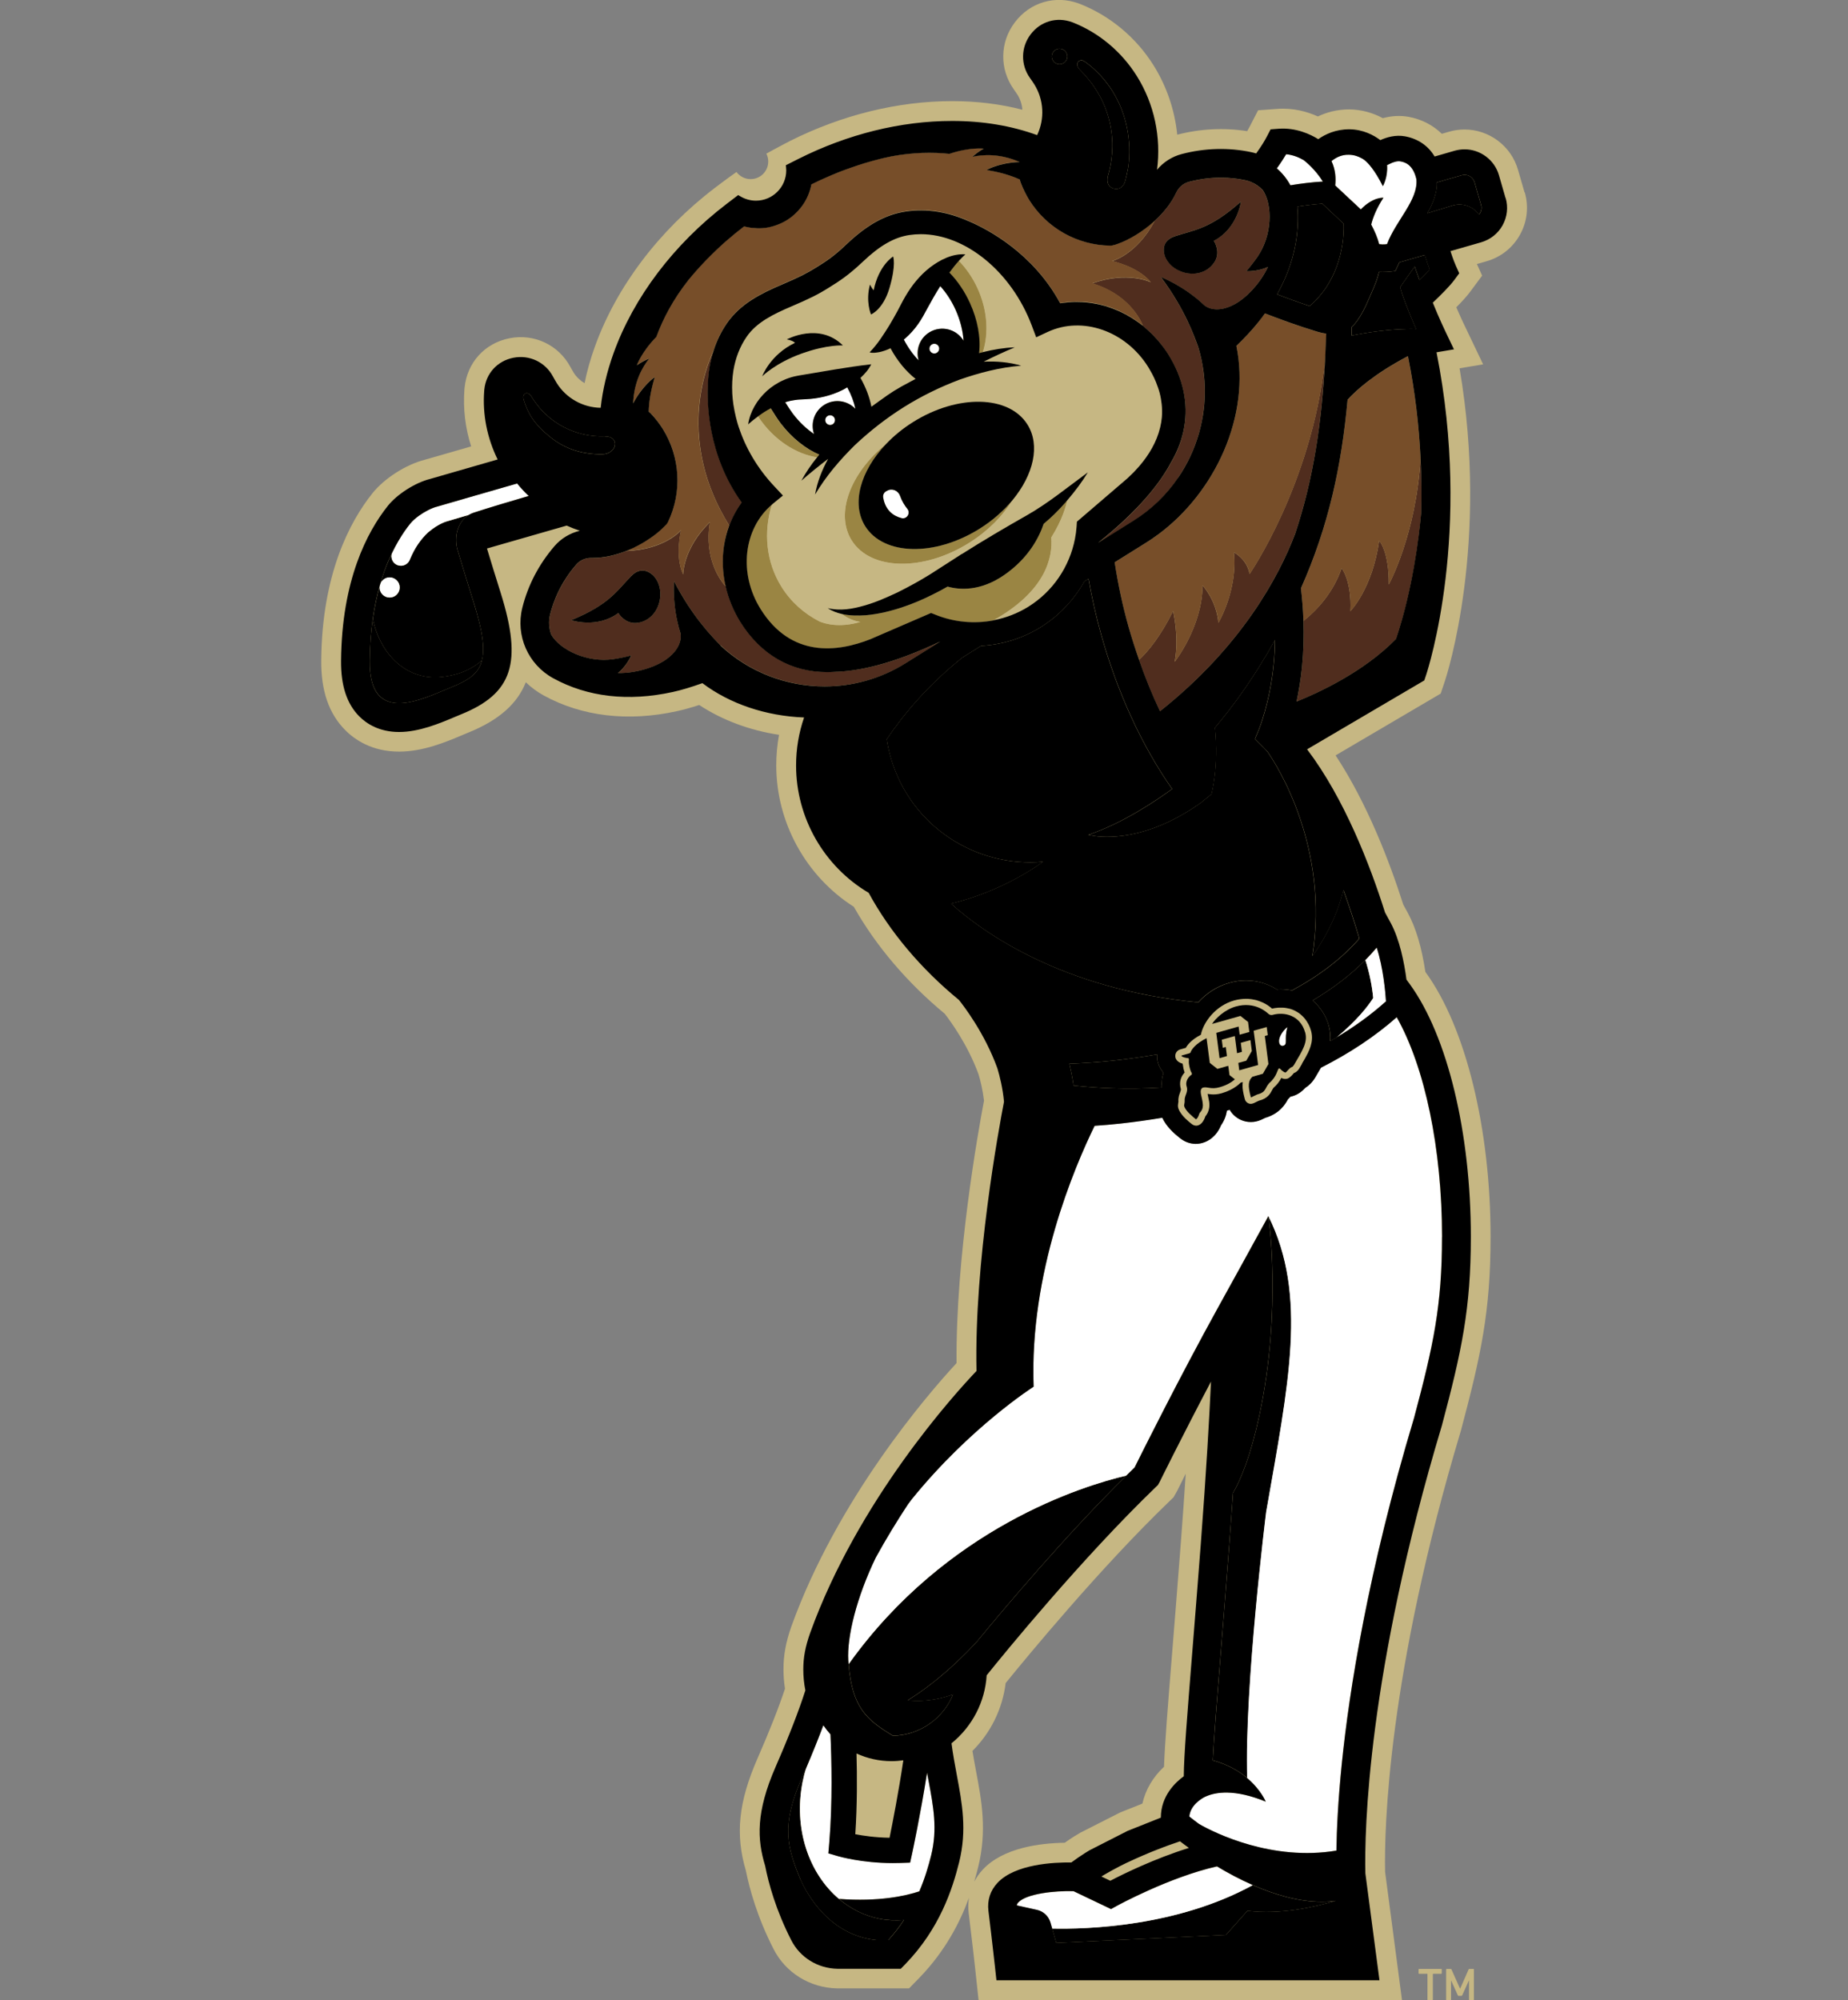
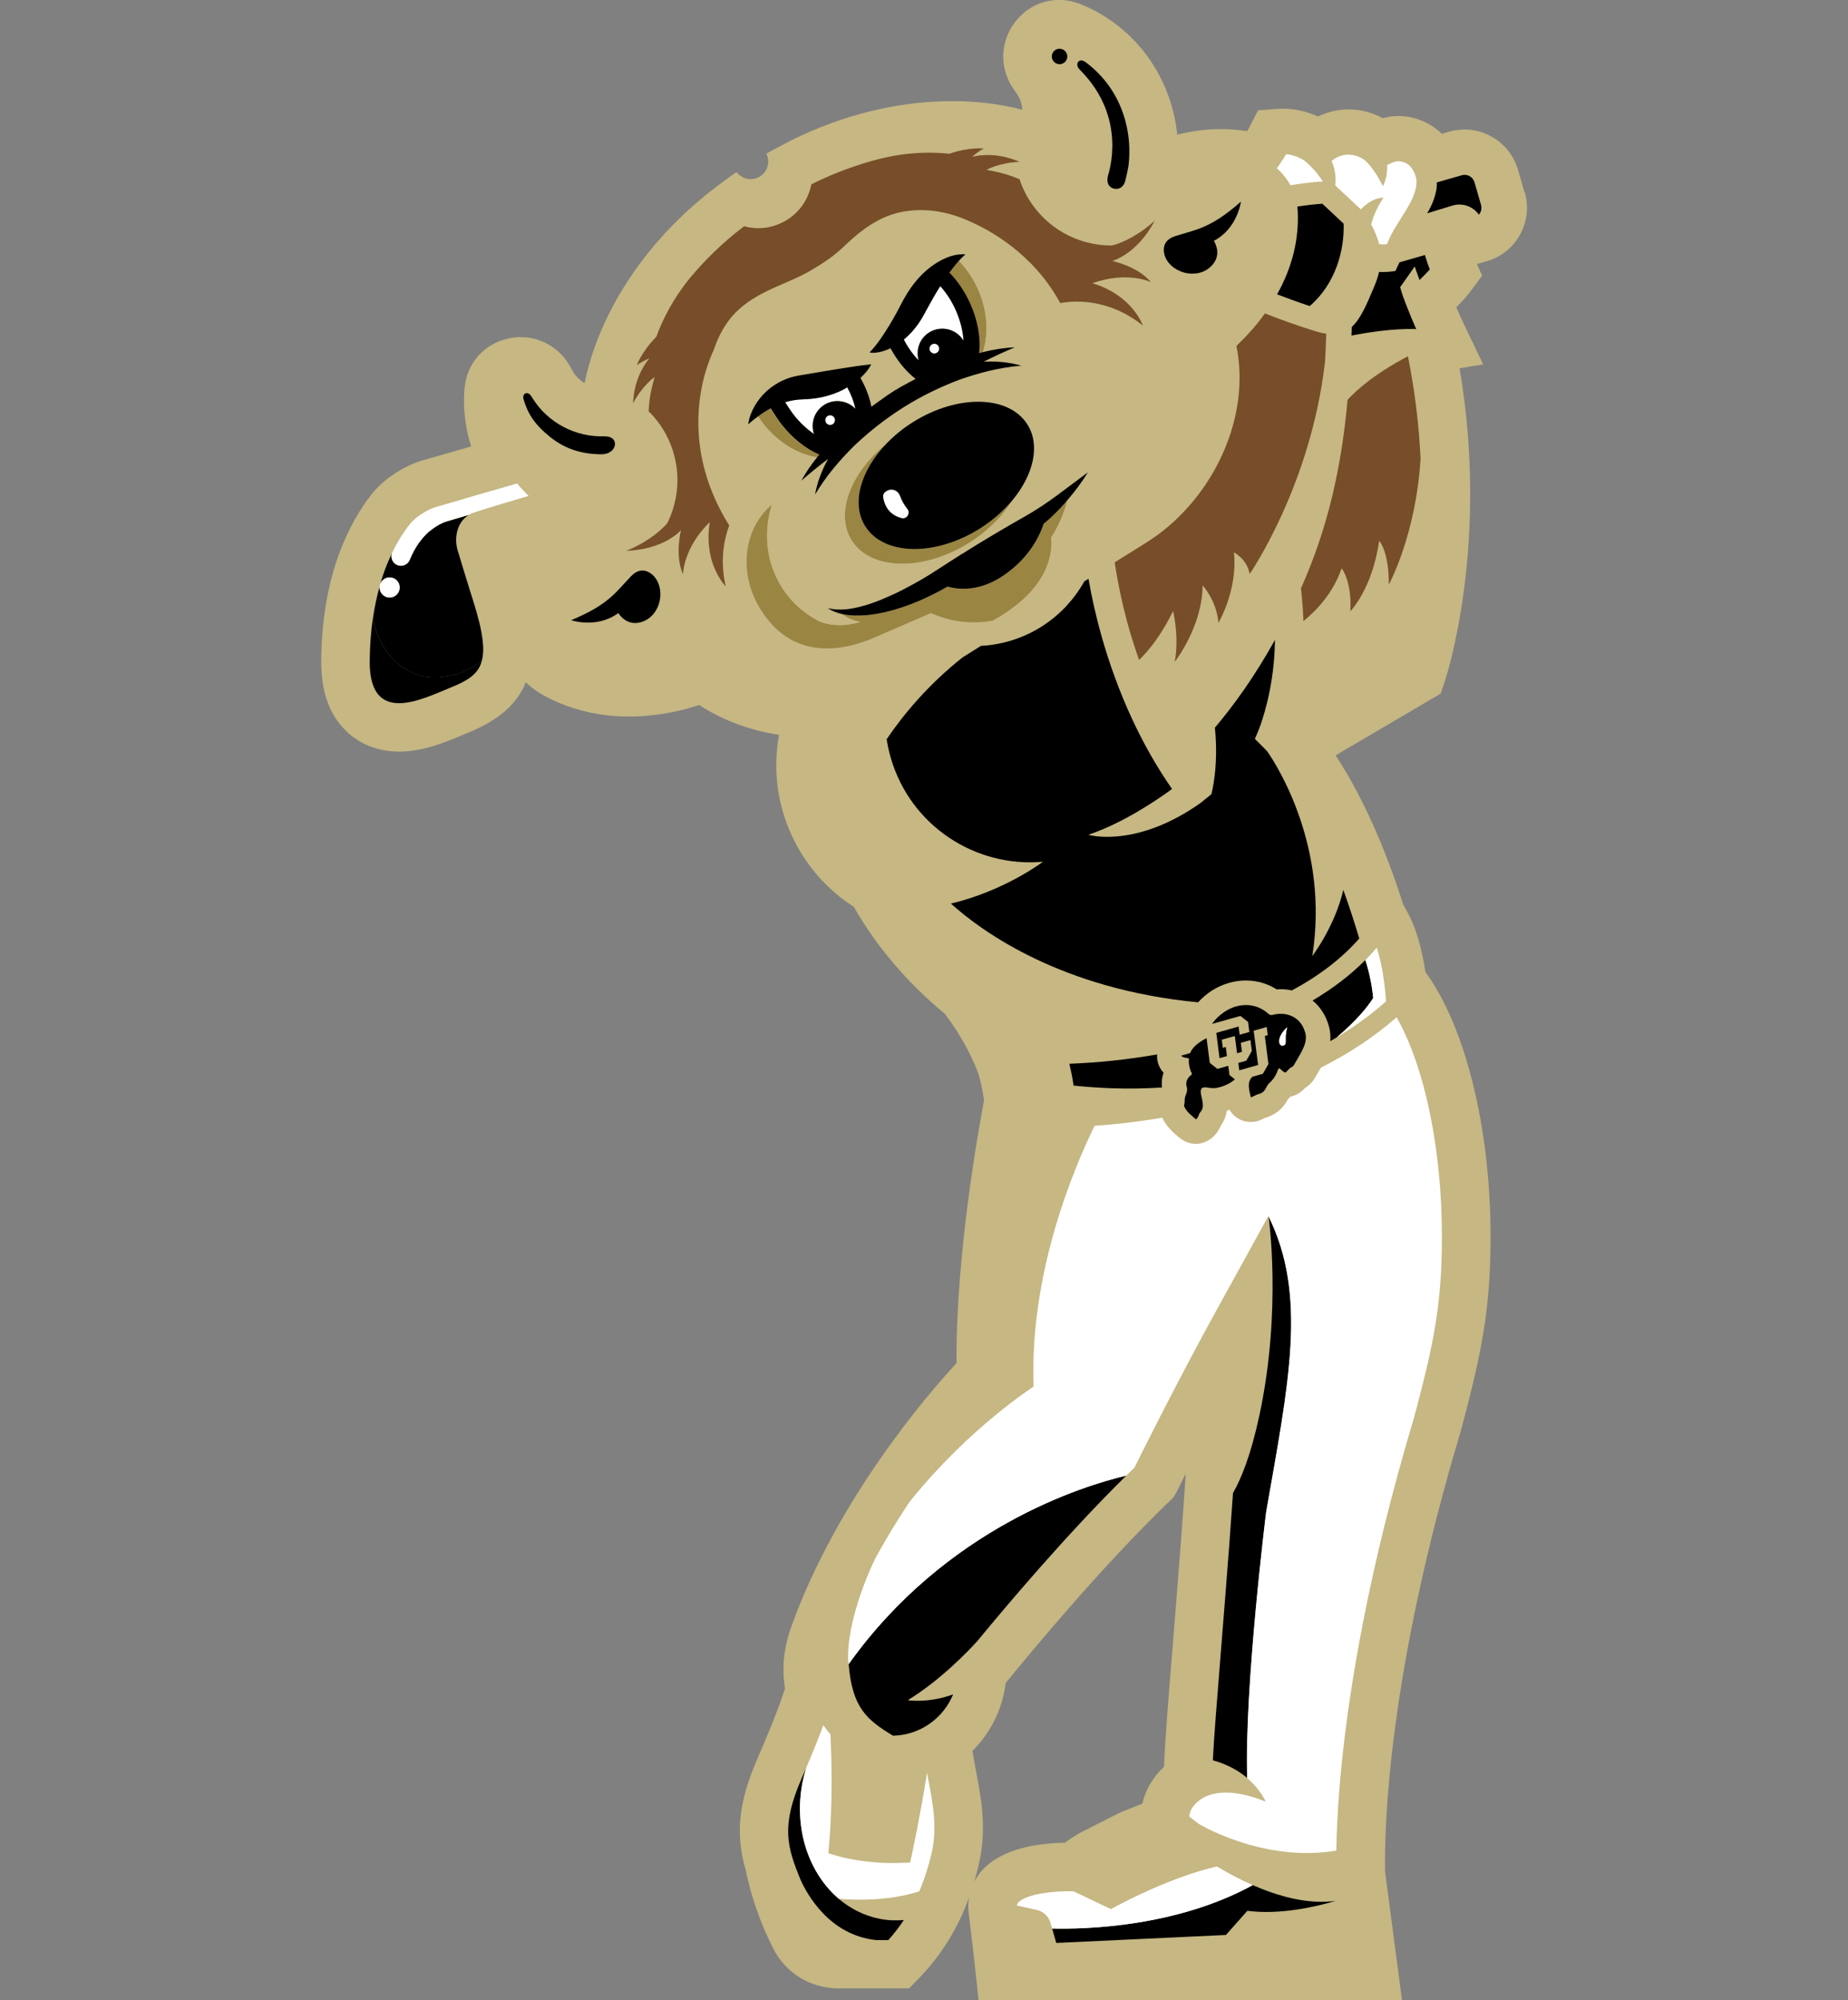
<svg xmlns="http://www.w3.org/2000/svg" id="a" viewBox="0 0 332.7 360">
  <rect x="0" y="0" width="332.7" height="360" fill="#808080" stroke="none" />
  <defs>
    <style>
      .b {
        fill: #502d1e;
      }

      .c {
        fill: #fff;
      }

      .d {
        fill: #c6b783;
      }

      .e {
        fill: #9a8543;
      }

      .f {
        fill: #774e29;
      }
    </style>
  </defs>
  <path class="d" d="M274.47,34.65l-1.18-4.09c-1.23-4.27-5.18-7.25-9.62-7.25-.94,0-1.87.13-2.77.39l-1.33.38c-1.6-1.57-3.65-2.62-5.97-3.05-1.49-.27-3.07-.19-4.65.24-1.84-1-3.87-1.54-5.98-1.58-2.3-.01-4.22.56-5.71,1.27-1.92-.87-4.42-1.57-7.32-1.36l-3.44.25-1.58,3.06c-.1.19-.23.43-.39.7-4.13-.66-8.45-.44-12.59.63-.45-4.41-1.89-8.68-4.25-12.46-3.11-4.98-7.78-8.9-13.2-11.05l-.26-.1c-4.26-1.56-8.78-.23-11.52,3.38-2.73,3.59-2.8,8.46-.16,12.12.23.32.45.65.63.92.51.82.81,1.75.88,2.7-3.96-1.03-8.19-1.55-12.63-1.55-9.77,0-19.89,2.49-29.26,7.2,0,0-2.6,1.35-4.2,2.25.21.43.34.9.34,1.41,0,1.76-1.42,3.18-3.18,3.18-1.04,0-1.96-.51-2.54-1.28-1.57,1.08-3.91,2.87-3.91,2.87-10.06,7.67-17.73,17.82-21.59,28.58-.79,2.19-1.41,4.39-1.85,6.56-.79-.47-1.47-1.12-1.96-1.89-.2-.34-.4-.68-.59-1.03-2.13-3.97-6.54-6.05-10.96-5.17-4.46.88-7.63,4.37-8.09,8.89l-.03.33c-.26,3.44.15,6.92,1.21,10.25l-8.38,2.41c-3.4.88-7.26,3.35-9.4,6.03-4.12,5.17-9.07,14.58-9.21,30.06-.05,5.47,1.36,9.57,4.31,12.55,1.75,1.77,4.86,3.88,9.71,3.88,4.34,0,8.39-1.71,11.4-2.98.37-.16.73-.31,1.05-.44,5.69-2.29,8.89-5.34,10.36-9.06.94.91,2.02,1.71,3.21,2.37,6.91,3.79,15.21,4.77,24.01,2.83,1.23-.27,2.55-.64,4-1.11,4.14,2.73,9.09,4.57,14.37,5.37-.33,1.81-.5,3.65-.5,5.5,0,10.28,5.33,19.95,13.97,25.46,3.96,7.01,9.59,13.64,16.36,19.24,1.02,1.31,4.15,5.58,6.09,10.91.34,1.14.76,2.83.98,4.74-1.07,5.63-5.11,28.24-4.94,47.23-5.18,5.6-21.46,24.41-29.75,47.43-.99,2.83-1.41,5.13-1.41,7.69,0,1.15.09,2.32.27,3.49-1.13,3.42-2.8,7.65-4.97,12.61-3.39,7.77-4,13.61-2.08,20.1.67,3.35,2.08,8.47,5.01,14.18,2.17,4.24,6.52,6.95,11.43,7.05h12.95s1.91-1.96,1.91-1.96c4.63-4.8,7.26-9.93,8.87-14.35-.14.9-.16,1.84-.04,2.79.57,4.61,1.02,8.72,1.13,9.67l.64,5.94h76.23l-3.04-23.08c-.15-7.72.44-35.36,13.63-79.33l.03-.11c3.62-13.6,5.33-21.47,5.33-34.87,0-19.4-4.46-37.61-11.64-47.52l-.1-.14c-.65-4.39-1.71-7.95-3.15-10.6l-.83-1.52c-2.47-7.74-6.48-18.2-12.18-26.85l18.92-11.12.77-2.3c.34-1.03,8.01-24.69,2.63-56.25l4.24-.71-3.53-7.39s-.6-1.25-1.3-2.88c1.12-1.13,1.96-2.07,2.5-2.8l2.15-2.9-.94-2.09,1.77-.51c2.57-.74,4.7-2.44,5.99-4.77,1.3-2.34,1.6-5.05.86-7.62ZM212.59,277.66c-.56,7.32-1.08,13.8-1.54,19.51-.82,10.12-1.35,16.76-1.49,20.83-2,1.86-3.34,4.15-3.89,6.63l-4.01,1.6-7.19,3.65-1.04.63c-.61.38-1.19.77-1.75,1.17-4.37.06-11.08.87-14.76,4.84-.62.67-1.13,1.4-1.53,2.17.27-.93.51-1.81.71-2.63,1.63-6.57.62-11.97-.37-17.21-.23-1.24-.46-2.47-.66-3.7,3.3-3.28,5.42-7.6,5.98-12.21,3.89-4.79,17.11-20.83,29.55-32.79l.66-.63.67-1.18s.58-1.17,1.54-3.09c-.24,3.7-.53,7.84-.88,12.43Z" />
  <g>
    <path d="M67.11,111.41c-.32,2.27-.53,4.77-.55,7.54-.06,5.9,2.31,7.62,5.3,7.62s6.76-1.8,9.19-2.78c.73-.3,1.4-.59,2.01-.89.6-.31,1.14-.62,1.61-.97.24-.17.45-.36.65-.55.4-.39.73-.81.99-1.3.2-.37.34-.78.45-1.22-1.59,1.37-3.66,2.55-7.11,2.96-6.37.76-11.16-3.95-12.53-10.41ZM209.47,193.08c-.47-.52-.82-1.13-1.01-1.82-.14-.49-.17-.99-.14-1.47-2.52.44-5.12.81-7.79,1.1-2.61.28-5.36.47-8.01.58.24,1.01.54,2.39.76,3.92,3.95.43,9.49.76,15.91.35-.1-.91,0-1.81.28-2.66Z" />
-     <path class="b" d="M255.75,82.5c-.83,13.81-5.72,22.7-5.72,22.7.06-5.96-1.73-7.89-1.73-7.89-1.24,8.71-5.19,12.69-5.19,12.69.28-5.41-1.57-7.74-1.57-7.74-1.5,4.35-4.31,7.44-6.88,9.51.09,2.59.03,5.38-.25,8.29-.22,2.31-.58,4.4-.97,6.21,3.84-1.54,12.07-5.31,17.91-11.28,2.97-8.82,4.12-18.25,4.51-22.56.09-3.12.07-6.44-.1-9.93ZM224.96,103.33c-.42-2.69-2.82-3.91-2.82-3.91.71,6.81-2.79,12.68-2.79,12.68-.34-4.05-2.85-6.73-2.85-6.73-.06,7.47-5.02,13.75-5.02,13.75.86-4.51-.29-9.13-.29-9.13-2.2,4.43-4.38,7.14-6.13,8.79,1.12,3.21,2.37,6.31,3.77,9.24,14.7-11.69,21.38-24.25,24.29-31.84,3.38-10.02,4.82-20.13,5.42-31.22-2.51,22.36-13.59,38.37-13.59,38.37ZM150.34,120.91c-.47.03-.94.05-1.41.05-6.46,0-11.92-3.09-15.64-9.04-1.26-2.01-2.12-4.16-2.62-6.34-.93-1.03-3.96-4.97-2.86-11.59-4.85,4.75-4.82,9.41-4.82,9.41-1.54-3.37-.37-7.95-.37-7.95,0,0-2.92,3.48-9.88,3.73-1.89.75-3.96,1.25-6.04,1.25-.08,0-.15,0-.23,0-.02,0-.04,0-.06,0-1.02,0-2,.43-2.67,1.21-1.72,1.99-2.88,4.02-3.66,5.87-.31.74-.57,1.46-.77,2.14-.1.34-.19.67-.27.99-.31,1.23-.2,2.48.22,3.61,1.63,2.79,6.56,5.09,11.18,4.4,1.14-.17,2.21-.4,3.22-.67-.91,2.05-2.4,3.17-2.4,3.17,3.17.07,6.74-1.05,8.71-2.47,3.26-2.35,2.53-4.76,2.53-4.77,0,0,0,0,0,0-1.57-4.89-1.14-9.28-1.14-9.28,3.36,6.53,7.08,10.2,8.36,11.54,0,0,.02,0,.02,0,5.22,4.87,11.97,7.37,18.77,7.37,5.03,0,10.08-1.37,14.55-4.17l6.24-3.9s0,0-.01,0c-8.7,4.13-14.83,5.35-18.93,5.45ZM114.92,112.09c-2.36.41-3.6-1.75-3.6-1.75-3.85,2.87-8.49,1.29-8.49,1.29,6.84-2.83,8.13-5.17,10.81-7.95,2.22-2.3,4.17.11,4.17.11,2.22,2.66.91,7.64-2.89,8.29ZM212.09,85.99c.84-1.23,1.57-2.52,2.2-3.85.63-1.34,1.15-2.72,1.55-4.14.41-1.42.7-2.88.87-4.35.26-2.21.25-4.47-.04-6.72-.19-1.5-.52-3-.97-4.49t0,0c-.64-1.73-2.31-6.69-6.71-12.57,0,0,4.13,1.54,7.84,5.1,0,0,0,0,0,0h0s1.85,1.72,5.39-.18c2.15-1.15,4.71-3.87,6.04-6.74,0,0-1.66.85-3.89.77.69-.79,1.37-1.66,2.02-2.61,2.65-3.85,2.74-9.29.95-11.98-.6-.63-1.32-1.15-2.16-1.48-.32-.13-.65-.23-.99-.3-1.26-.27-2.76-.46-4.44-.46s-3.64.21-5.71.75c-1.01.27-1.84.98-2.28,1.93-.91,1.95-2.31,3.66-3.87,5.08-3.27,6.15-7.68,7.25-7.68,7.25,0,0,4.63.96,6.98,3.81,0,0-4.17-2.07-10.57.21,6.42,1.92,8.64,6.36,9.16,7.65,1.73,1.4,3.28,3.12,4.54,5.13,2.71,4.33,3.65,8.83,2.87,13.19-.38,2.15-1.18,4.27-2.39,6.32-1.93,3.62-5.71,8.51-13.07,14.4,0,0,0,0,0,.01l6.25-3.91c3.29-2.06,6.02-4.73,8.12-7.79ZM211.53,42.51c3.66-1.19,6.34-1.32,11.88-6.23,0,0-.61,4.86-4.88,7.06,0,0,1.4,2.06,0,4-2.26,3.13-7.3,2.12-8.72-1.04,0,0-1.31-2.82,1.73-3.8ZM132.99,76.83l-.52-1.81-.03-.11c.19.78.4,1.57.67,2.35l-.12-.42ZM131.31,94.62c.55-1.49,1.3-2.9,2.24-4.19-6.16-8.56-6.25-18.05-6.07-21.3.06-2.13.41-4.19,1.06-6.14,0,.01,0,.02-.01.03-1.44,3.02-6.76,16.34,2.78,31.6,0,0,0,0,0,0Z" />
    <path d="M85.81,110.23c-.18-.63-.37-1.29-.59-1.98-.29-.92-.56-1.78-.81-2.59-.25-.81-.49-1.56-.7-2.27s-.42-1.35-.6-1.96-.35-1.15-.5-1.66h0s-.22-.7-.22-.7c-.71-2.39-.02-5.18,2.01-6.38l-3.89,1.14c-.35.1-.69.23-1.01.39-.58.28-1.48.8-2.45,1.63-1.22,1.14-2.4,2.72-3.28,4.92-.27.67-.91,1.07-1.59,1.07-.21,0-.43-.04-.64-.12-.86-.35-1.28-1.31-.96-2.17-.45.94-.9,1.96-1.32,3.1-.3.82-.59,1.71-.85,2.65.2-.78.9-1.36,1.75-1.36,1,0,1.81.81,1.81,1.81s-.81,1.81-1.81,1.81-1.81-.81-1.81-1.81c0-.12.01-.24.04-.36-.51,1.8-.95,3.8-1.27,6.04,1.37,6.46,6.16,11.17,12.53,10.41,3.45-.41,5.52-1.59,7.11-2.96.34-1.32.31-2.99-.12-5.25-.19-1.01-.47-2.13-.82-3.38ZM158.33,345.36c-2.76-.55-5.22-1.81-7.3-3.57-5.42-4.59-8.21-12.67-6.54-21.08.17-.83.38-1.65.62-2.44-.25.59-.51,1.19-.78,1.8-3.78,8.65-2.61,12.41-.2,18.28,1.14,2.54,5.16,9.98,13.64,10.85h2.15c1.07-1.18,1.99-2.4,2.8-3.61-1.45.12-2.92.07-4.39-.23ZM225.54,339.3c-13.69,7.49-29.91,7.96-36.12,7.82l.74,2.59,30.54-1.43,3.87-4.35c5.88.75,12.19-.69,15.89-1.79-.82.11-1.64.17-2.48.17-4.19,0-8.51-1.27-12.45-3.01ZM227.97,272.15c4.03-23.11,7.51-38.98.4-53.28,0,0,2.47,16.7-1.63,35.85-1.56,7.28-3.33,11.54-4.76,14.01-.2,2.97-.43,6.15-.69,9.6-.56,7.34-1.08,13.83-1.53,19.43-.66,8.22-1.2,14.89-1.41,19.08,2.74.75,4.76,1.97,6.21,3.2-.52-16.41,3.41-47.89,3.41-47.89ZM202.77,265.59c-7.73,1.83-32.43,9.37-49.98,33.94.62,7.89,3.33,10.06,7.98,12.88,4.89-.1,9.07-3.15,10.82-7.44-4.45,1.65-8.16,1.05-8.16,1.05,5.94-3.64,10.93-8.89,12.53-10.65,5.11-6.22,16.02-19.15,26.82-29.79ZM256.52,45.9l-2.53.73-2.04.59c-.48.99-.73,1.56-.73,1.56-1.1.17-2.08.21-2.94.17-.2.84-.49,1.72-.9,2.69-1.35,3.21-2.43,5.76-4.01,7.2-.02.52-.03,1.04-.05,1.56,2.6-.52,7.4-1.31,11.64-1.17-.54-1.23-1.18-2.74-1.75-4.23-.07-.16-.14-.32-.19-.48-.23-.68-.49-1.19-.95-2.83l2.63-3.73s.27.86.86,2.44c.65-.64,1.32-1.31,1.85-1.89-.25-.65-.57-1.55-.88-2.61ZM108.98,78.55s-.1-.02-.15-.02c-5.13.18-10.14-2.34-12.98-6.89-.04-.06-.07-.12-.1-.18-.06-.08-.11-.14-.17-.23-.6-.9-1.66-.45-1.3.72.74,2.43,1.87,4.39,4.76,6.7,2.5,2,5.22,2.99,8.75,3.11.12,0,.4.01.54.01,2.85-.05,3.25-3.25.64-3.22ZM199.46,31.66c-.29,1.25.15,2,.96,2.26.95.29,1.86-.18,2.16-1.36.23-.89.41-1.75.56-2.57.61-4.59-.31-9.51-2.85-13.57-1.28-2.04-2.93-3.81-4.83-5.22-.15-.09-.28-.16-.36-.21-.75-.46-1.78.48-.66,1.6,8.61,8.63,5.15,18.55,5.02,19.08ZM190.73,11.56c.77.01,1.4-.6,1.42-1.37.01-.77-.6-1.4-1.37-1.42-.58-.01-1.08.33-1.3.83,0,0,0,0,0,0-.07.17-.12.35-.12.54-.01.77.6,1.4,1.37,1.42ZM245.8,172.8c-2.64,2.68-5.83,5.11-9.49,7.28,1.36,1.13,2.38,2.67,2.91,4.53.28.98.34,1.91.28,2.78.38-.22.76-.43,1.13-.65,3.58-3.01,5.54-5.44,6.59-7.1-.2-2.1-.64-4.46-1.41-6.83Z" />
    <path class="f" d="M253.48,64.14s-.02,0-.03,0c-6.03,3.17-9.26,6.1-10.84,7.82-1.08,11.83-3.41,22.78-8.4,33.95.22,1.81.38,3.78.45,5.88,2.56-2.07,5.38-5.16,6.88-9.51,0,0,1.86,2.32,1.57,7.74,0,0,3.94-3.98,5.19-12.69,0,0,1.79,1.93,1.73,7.89,0,0,4.89-8.89,5.72-22.7-.28-5.72-.97-11.89-2.27-18.36ZM238.76,60.07c-.52-.08-1.08-.2-1.69-.38-3.46-1.05-7.01-2.36-9.35-3.27-.38.53-.77,1.05-1.18,1.58-1.2,1.51-2.6,2.96-3.95,4.27,2.58,12.47-3.75,26.32-14.11,33.96-.03.02-.05.04-.08.05-.66.48-1.33.95-2.02,1.38h0s0,0,0,0l-5.7,3.56c.59,3.88,1.42,7.81,2.52,11.7.56,2,1.2,3.94,1.87,5.86,1.74-1.65,3.92-4.35,6.13-8.79,0,0,1.14,4.62.29,9.13,0,0,4.96-6.27,5.02-13.75,0,0,2.51,2.68,2.85,6.73,0,0,3.5-5.87,2.79-12.68,0,0,2.4,1.22,2.82,3.91,0,0,11.08-16.01,13.59-38.37.09-1.61.16-3.24.21-4.89ZM196.63,50.99c6.4-2.28,10.57-.21,10.57-.21-2.35-2.86-6.98-3.81-6.98-3.81,0,0,4.41-1.1,7.68-7.25-2.21,2.02-4.73,3.46-6.59,4.12l-.62.22v-.02c-.27.1-.54.15-.81.15h-.03c-5.97-.09-11.41-3.16-14.57-8.22-.59-.94-1.1-1.99-1.53-3.13-.07-.18-.12-.37-.16-.55-1.47-.66-3.28-1.23-5.47-1.62-.17-.03-.33-.07-.51-.1,0,0,2.24-1.31,5.96-1.43-3.54-1.54-6.57-1.37-8.54-.93.61-.53,1.3-1.05,2.06-1.48,0,0-2.49-.31-6.18.94-3.03-.32-6.49-.27-10.32.43-.47.1-.93.19-1.4.3-.2.05-.39.1-.59.14-.95.23-1.9.49-2.85.78-.05.02-.11.04-.16.05-.92.28-1.84.59-2.76.92-.18.06-.36.13-.54.19-.93.35-1.86.72-2.79,1.11-.18.08-.37.16-.55.24-.96.42-1.92.86-2.88,1.34-.13.64-.31,1.27-.56,1.88-.25.61-.56,1.19-.93,1.74-.55.82-1.24,1.57-2.06,2.21-.27.21-.56.41-.86.6,0,0,0,0,0,0-.36.23-.73.41-1.11.59-.11.05-.22.1-.34.14-.28.12-.57.22-.86.31-.11.03-.22.07-.33.1-.39.1-.78.19-1.18.25-.03,0-.06,0-.08,0-.37.05-.74.07-1.11.08-.05,0-.1,0-.14,0-.07,0-.15-.01-.22-.01-.28,0-.57-.03-.85-.06-.12-.01-.23-.02-.35-.04-.38-.06-.77-.13-1.14-.23-1.14.87-2.25,1.77-3.3,2.7-2.49,2.19-4.73,4.52-6.71,6.94-2.8,3.53-4.61,7.03-5.78,10.24-2.7,2.76-3.51,5.11-3.51,5.11.72-.5,1.48-.89,2.23-1.21-1.26,1.57-2.74,4.23-2.91,8.08,1.74-3.29,3.89-4.73,3.89-4.73-.05.17-.09.33-.14.5-.63,2.17-.9,4.08-.94,5.71.13.11.26.22.38.34.83.88,1.55,1.81,2.14,2.75h0c3.16,5.06,3.53,11.3.99,16.7-.13.27-.31.51-.52.71h0s-.47.46-.47.46c-.15.15-.31.29-.48.45-.05.04-.1.08-.14.12-.13.11-.26.22-.4.34-.07.05-.14.11-.21.16-.13.1-.25.2-.39.3-.09.06-.18.13-.27.19-.13.09-.25.18-.38.27-.09.06-.2.13-.29.19-.13.09-.27.18-.41.27-.1.07-.22.13-.32.2-.14.08-.28.17-.42.25-.11.07-.23.13-.35.19-.14.08-.29.16-.43.24-.12.06-.25.12-.37.18-.15.08-.3.15-.45.23-.13.06-.26.12-.39.17-.16.07-.31.14-.47.21-.14.06-.27.11-.41.16,0,0,0,0,0,0,6.97-.25,9.88-3.73,9.88-3.73,0,0-1.17,4.58.37,7.95,0,0-.03-4.66,4.82-9.41-1.09,6.61,1.93,10.55,2.86,11.59-.57-2.46-.67-4.97-.31-7.37.19-1.24.51-2.44.94-3.6-9.54-15.26-4.22-28.58-2.78-31.6.56-1.72,1.34-3.35,2.37-4.84,2.46-3.57,6.25-5.41,9.93-6.98,3.08-1.32,4.41-1.98,6.17-3.08,1.79-1.12,3.09-1.93,5.4-4.13,3.74-3.55,7.04-5.38,10.7-5.93,3.88-.58,7.84.12,11.53,1.84,3.17,1.36,11.38,5.62,16.27,14.69,5.16-.93,10.61.59,14.9,4.06-.52-1.29-2.74-5.74-9.16-7.65Z" />
    <path d="M224.24,179.76c.06,0,.11,0,.17,0-.03,0-.06,0-.1,0-.02,0-.05,0-.07,0ZM236.25,172.11c3.13-19.6-6.38-34.38-8.07-36.82-.34-.37-.68-.73-1.03-1.07l-1.23-1.22.67-1.59s2.03-4.9,2.7-11.84c.15-1.5.22-2.97.25-4.39-3.74,6.71-7.5,11.88-10.82,15.79.73,7.1-.63,11.97-.63,11.97l-1.91,1.56c-5.61,3.97-10.48,5.46-14.04,5.93-3.08.41-5.17.06-5.91-.1-.19-.04-.3-.07-.3-.07.09-.03.18-.06.26-.09,6.04-2.09,11.9-6.03,14.82-8.16-5.43-7.76-9.82-17.28-12.75-27.7-.95-3.37-1.71-6.77-2.3-10.14l-.75.47c-1.75,3.14-4.23,5.85-7.28,7.87-.17.11-.34.23-.52.34-3.28,2.05-7.01,3.2-10.8,3.4l-3.32,2.08c-6.09,4.83-10.51,10.08-13.66,14.72.18,1.16.43,2.32.77,3.47,3.57,12.12,15.2,19.68,27.36,18.59h0,0s-6.83,5.21-16.56,7.53c5.6,5.05,19.89,15.43,44.5,17.77,1.39-1.54,3.25-2.85,5.57-3.5,1.01-.29,2.03-.43,3.03-.43,2.39,0,4.26.79,5.54,1.6.24-.02.48-.03.71-.03.7,0,1.38.08,2.03.22,4.95-2.67,9.05-5.81,12.13-9.35-.76-2.57-1.72-5.56-2.87-8.74-1.54,6.62-5.6,11.92-5.6,11.92ZM235.79,55.09c4.66-4,6.26-10.03,6.11-14.83l-3.83-3.59c-1.47.09-3.02.28-4.51.52.03.26.06.51.07.77.25,5.15-1,10.18-3.71,15.02,1.64.63,3.72,1.39,5.87,2.11ZM266.64,36.9l-1.18-4.09s0,0,0,0c-.05-.18-.14-.35-.24-.5-.02-.03-.04-.06-.06-.09-.1-.14-.22-.26-.36-.37-.03-.02-.05-.04-.08-.05-.14-.1-.29-.18-.45-.23,0,0-.02,0-.02-.01-.17-.05-.34-.08-.52-.08-.04,0-.08,0-.12,0-.15,0-.31.02-.46.07,0,0,0,0,0,0l-2.83.81-1.66.48c.08.97-.19,2.08-.52,3.03-.31.88-.73,1.72-1.2,2.52,1.45-.44,3.09-.94,4.56-1.39,1.82-.55,3.71.17,4.75,1.64.32-.37.49-.86.45-1.36,0-.12-.03-.25-.07-.37Z" />
    <path class="e" d="M147.09,82.32c.13-.16.25-.32.38-.48-2.5-1.04-4.98-3.03-6.95-5.61-.48-.63-1.32-1.92-1.82-2.74-.76.4-1.51.88-2.25,1.43.06.1.12.19.19.29,2.75,4.02,6.68,6.52,10.45,7.1ZM176.24,63.56c.24-.07.49-.13.73-.19,1.09-3.42.83-7.63-1.03-11.62-.87-1.86-2.01-3.48-3.31-4.82-.65.7-1.2,1.42-1.73,2.15,1.46,1.49,2.74,3.37,3.69,5.46,1.39,3.07,1.97,6.27,1.65,9.03ZM174.49,97.7c3.39-2.13,6.04-4.83,7.77-7.66-1.56,1.88-3.53,3.63-5.88,5.1-8.07,5.06-17.29,4.87-20.61-.43-2.56-4.08-.85-9.99,3.75-14.8-6.44,5.22-9.21,12.53-6.19,17.35,3.41,5.43,12.88,5.63,21.16.44ZM191.69,90.57c-1.17,1.32-2.43,2.56-3.81,3.72-.81,2.43-2.69,6.12-7.01,9.15-4.4,3.08-8.22,2.72-10.27,2.14-.46.26-.93.53-1.41.78-.53.28-1.06.55-1.6.81-1.57.77-3.17,1.46-4.83,2.02-2.21.78-4.52,1.34-6.89,1.55-1.41.11-2.91.09-4.31-.23,1.08.82,2.22,1.25,3.33,1.43-3.85,1.15-6.52.27-7.34-.08-2.75-1.4-5.13-3.49-6.84-6.22-2.81-4.5-3.27-9.85-1.75-14.81-5.16,4.39-6.05,12.42-2.05,18.83,5.48,8.77,13.77,7.78,19.76,5.41l3.31-1.43,7.61-3.29.83.33c3.33,1.34,6.94,1.66,10.39,1.01.01,0,.03-.02.05-.03,9.42-5.29,10.69-11.32,10.4-14.91,2.01-3.19,2.68-5.74,2.87-6.72-.15.18-.3.36-.46.54ZM235.5,189.5c.03-.05.05-.11.07-.17-.03.06-.05.11-.07.17t0,0ZM236.01,188.22c.11-.38.19-.76.22-1.15-.03.39-.1.77-.22,1.15ZM235.99,188.28s.02-.04.02-.06c0,.02-.02.04-.02.06ZM235.58,189.34c.16-.35.3-.7.41-1.06-.11.36-.25.71-.41,1.06ZM233.05,181.88s.08.02.11.04c-.03-.02-.07-.03-.1-.05,0,0,0,0,0,0ZM213.15,192.73c.02.08.05.15.07.21-.05-.14-.1-.31-.15-.51.03.11.05.21.08.3ZM213.25,193.03h0s-.02-.06-.03-.09c0,.03.02.06.03.09ZM211.96,190.95s.04.03.06.04c-.03-.02-.06-.05-.08-.07.01.01.01.02.03.03Z" />
    <path class="d" d="M154.2,315.61c.11,4.06.12,9.29-.22,14.53,1.43.27,3.61.59,6.17.64.56-2.73,1.63-8.22,2.48-13.94-.69.09-1.39.15-2.11.15-2.28,0-4.41-.49-6.32-1.38ZM212.19,331.5c-.07.02-.15.05-.22.08-.14.05-.3.1-.46.16-.1.03-.19.07-.29.1-.19.07-.39.14-.6.21-.09.03-.17.06-.26.09-.29.1-.59.22-.91.34-.11.04-.24.09-.36.14-.22.09-.45.17-.69.26-.14.05-.28.11-.43.17-.24.09-.49.19-.73.29-.14.05-.27.11-.41.17-.38.16-.77.32-1.16.49-.07.03-.13.06-.2.09-.34.15-.68.3-1.03.45-.14.06-.27.13-.41.19-.29.13-.58.27-.87.4-.14.07-.29.14-.43.2-.33.16-.66.32-.99.49-.09.05-.18.09-.27.14-.42.21-.83.43-1.24.66-.1.05-.19.11-.29.16-.31.18-.63.35-.93.53-.13.07-.25.15-.38.22-.12.07-.24.15-.36.22l1.59.76c2.29-1.19,7.96-3.99,14.15-5.91-.6-.43-1.13-.83-1.6-1.19-.08.03-.15.05-.24.08ZM209.15,75.25c0-.07.02-.15.02-.22.03-.33.03-.67.03-1.01,0-.23,0-.45-.02-.68-.01-.2-.03-.39-.05-.59-.03-.31-.07-.62-.13-.92-.03-.19-.07-.38-.11-.57-.08-.34-.16-.68-.26-1-.04-.14-.09-.29-.14-.43-.12-.36-.25-.7-.39-1.05-.11-.26-.22-.51-.34-.77-.11-.23-.22-.46-.34-.68-.17-.32-.35-.64-.54-.96-.06-.1-.12-.2-.18-.3-4.06-6.5-11.83-9.21-18.08-6.31l-2.08.97-.81-2.15c-3.67-9.71-11.99-16.41-19.96-16.41-.69,0-1.37.05-2.05.15-2.74.41-5.33,1.89-8.39,4.8-2.62,2.49-4.22,3.49-6.08,4.65-1.96,1.22-3.47,1.98-6.75,3.39-3.23,1.38-6.28,2.84-8.09,5.47-1.22,1.78-2.01,3.84-2.38,6.05-.44,2.63-.27,5.48.43,8.35l.52,1.81c1.23,3.76,3.38,7.47,6.39,10.67l1.57,1.67h-.01s0,.02,0,.02l-1.78,1.45c-.07.06-.13.12-.2.18-1.53,4.96-1.06,10.31,1.75,14.81,1.71,2.73,4.09,4.82,6.84,6.22.82.35,3.5,1.23,7.34.08-1.11-.17-2.25-.6-3.33-1.43-.91-.21-1.78-.53-2.55-1.05,2.24.55,4.45.15,6.55-.45,2.11-.59,4.13-1.49,6.12-2.43,1.97-.99,3.92-2.04,5.78-3.21l5.68-3.65c3.82-2.43,7.78-4.74,11.69-6.97,3.77-2.13,7.28-5.01,11-7.74-1.08,1.78-2.33,3.43-3.69,5.01-.19.99-.86,3.53-2.87,6.72.29,3.6-.98,9.62-10.4,14.91,2.21-.42,4.35-1.24,6.29-2.46,4.36-2.73,7.38-7.18,8.35-12.2.14-.71.23-1.44.29-2.17l.06-.89h0s0-.02,0-.02l9.08-7.79c2.91-2.66,5.75-6.37,6.2-10.88ZM156.63,51.2s.3.67.66,1.05c.91-4.53,3.5-6.09,3.5-6.09,0,0,.58,1.39-.64,5.61-1.15,3.94-3.34,4.82-3.34,4.82,0,0-1.02-2.34-.18-5.39ZM143.12,61.7s-.29-.4-1.47-.62c0,0,5.84-3.15,10.1,1.09.08,0-2.76-.22-7.44,1.46-4.7,1.69-7.09,4.09-7.09,4.09,0,0,1.39-3.87,5.9-6.02ZM146.73,89c.39-2.25,1.24-4.4,2.35-6.42-1.63,1.25-3.24,2.54-4.81,3.92.8-1.49,1.77-2.87,2.82-4.19-3.77-.58-7.7-3.08-10.45-7.1-.07-.1-.12-.19-.19-.29-.61.45-1.21.92-1.82,1.46.34-2.25,1.56-4.37,3.35-6,.9-.81,1.95-1.5,3.1-1.99.57-.25,1.17-.45,1.78-.61.31-.07.61-.15.92-.19l.83-.14,5.83-.98c1.99-.31,3.99-.64,6.35-.9-.48.97-1.18,1.75-1.94,2.45.99,1.73,1.66,3.5,1.97,5.19.52-.38,1.03-.77,1.56-1.13,0,0,0,0,0,0,.06-.04.11-.08.17-.11.75-.56,1.52-1.09,2.31-1.59.88-.55,1.78-1.06,2.7-1.53.4-.23.81-.43,1.22-.65-1.73-1.34-3.3-3.25-4.52-5.52-.11.05-.22.11-.34.16-.54.23-1.1.42-1.68.54-.57.09-1.21.22-1.74.04,1.52-1.58,2.57-3.29,3.58-4.91.5-.82.96-1.66,1.42-2.49.46-.85.83-1.65,1.44-2.68,1.13-1.94,2.59-3.76,4.41-5.19,1.82-1.38,4.05-2.53,6.39-2.37-.41.37-.79.75-1.14,1.14,1.3,1.35,2.44,2.96,3.31,4.82,1.86,3.98,2.11,8.2,1.03,11.62,1.87-.46,3.77-.77,5.69-.85-1.92.8-3.77,1.67-5.6,2.58,2.29-.11,4.58.08,6.76.72-3.91.31-7.58,1.28-11.11,2.52-3.51,1.33-6.85,2.97-10.02,4.94-3.16,1.98-6.11,4.27-8.83,6.85-2.66,2.63-5.15,5.51-7.15,8.88ZM182.26,90.05c-1.73,2.82-4.38,5.53-7.77,7.66-8.28,5.19-17.75,4.99-21.16-.44-3.02-4.82-.25-12.13,6.19-17.35,1.37-1.44,2.99-2.78,4.84-3.94,8.07-5.06,17.29-4.87,20.61.43,2.35,3.76,1.09,9.06-2.71,13.64ZM236.06,185.5c-.11-.4-.26-.77-.43-1.11-.06-.11-.12-.21-.18-.31-.13-.22-.26-.43-.41-.63-.08-.1-.16-.2-.25-.3-.15-.17-.32-.33-.49-.48-.09-.08-.18-.16-.27-.23-.21-.15-.42-.28-.64-.41-.07-.04-.13-.08-.21-.12-.04-.02-.08-.03-.11-.04-.26-.12-.53-.23-.81-.31-.08-.02-.17-.04-.25-.05-.24-.06-.48-.1-.72-.13-.12-.01-.24-.02-.35-.02-.23-.01-.46-.02-.68,0-.1,0-.19,0-.28.02-.32.03-.64.08-.95.15,0,0,0,0,0,0-.05-.05-.11-.09-.17-.15-.02-.02-.05-.04-.08-.06-.02-.02-.04-.03-.06-.05-.1-.08-.21-.16-.34-.25-.01,0-.03-.02-.04-.03-.12-.08-.24-.16-.38-.24-.03-.02-.06-.03-.09-.05-.15-.09-.31-.17-.48-.25-.03-.01-.06-.03-.1-.04-.16-.07-.33-.15-.52-.21-.03,0-.05-.02-.08-.03-.16-.06-.32-.11-.49-.16-.04-.01-.09-.02-.13-.03-.05-.01-.09-.02-.14-.03-.39-.09-.81-.16-1.26-.18-.07,0-.15,0-.22,0-.06,0-.11,0-.17,0-.29,0-.59.02-.9.06-.05,0-.1.02-.16.02-.33.05-.66.12-1.02.21-3.32.94-5.53,3.83-6,6.18-1.76.89-2.47,1.91-2.71,2.35l-.98.28c-.17.05-.32.13-.45.22-.13.1-.23.22-.31.36-.16.27-.21.6-.11.93.03.09.06.19.12.28.06.1.13.2.23.29.2.19.5.37.94.49.02.26.07.51.12.74.01.05.02.11.03.17,0,.03.01.05.02.07.03.11.05.21.08.3.03.11.07.21.1.3-.19.2-.35.42-.47.65-.25.46-.37.95-.35,1.48,0,.26.05.53.13.8.05.17-.02.36-.14.69-.15.4-.34.9-.29,1.59,0,.04-.02.16-.03.24-.05.25-.11.6,0,.95.13.46.41.9.73,1.3.32.4.7.75,1.01,1.03.21.18.4.33.53.44l.11.09c.13.11.26.19.4.25s.27.09.41.09c.11,0,.22-.01.33-.04.3-.08.55-.26.78-.53.16-.2.3-.46.43-.76.05-.12.1-.22.15-.35.46-.55.71-1.16.73-1.87,0-.24,0-.48-.05-.74h0c-.04-.28-.11-.6-.18-.9-.03-.15-.07-.34-.11-.51h0s.05,0,.07.01c.1.02.22.03.34.05.07,0,.15.01.23.02.48.04,1.09.04,1.88-.19,1.22-.34,2.11-.85,2.7-1.28.12-.09.23-.17.32-.25.19-.16.33-.29.43-.39l.4-.11h0c-.03.18-.05.36-.05.57,0,.21,0,.43.03.68.06.5.18,1.09.39,1.84h0c.05.16.13.31.23.44.11.13.24.23.39.3.15.07.31.1.48.1.16,0,.32-.04.47-.11,0,0,.01,0,.02,0l.95-.45c1.62-.39,2.08-1.31,2.39-1.91.05-.09.09-.18.14-.26.05-.08.09-.14.13-.18.29-.25.54-.51.78-.81.23-.29.43-.61.61-.95h0s0,0,0,0c.09.05.19.09.29.12.03.01.06.02.1.03.08.02.16.03.25.04.03,0,.06,0,.1,0,.1,0,.2-.02.3-.04,0,0,0,0,.01,0,.1-.03.2-.07.3-.13.25-.15.46-.38.65-.58.02-.02.05-.05.07-.08.02-.02.03-.04.05-.06.06-.07.12-.14.1-.14.15-.04.28-.12.41-.21.24-.16.45-.39.64-.72.16-.27.31-.53.47-.8.22-.36.43-.72.63-1.08.16-.28.31-.57.44-.85.38-.79.67-1.6.72-2.43.03-.51-.01-1.03-.17-1.57,0,0,0,0,0,0ZM219.57,195.69c-1.59.45-2.19-.17-3.06.08-.72.44-.18,1.44,0,2.71.2,1.32-.52,1.7-.58,1.91-.21.67-.45,1.02-.64,1.07-.5-.41-1.84-1.43-2.1-2.36-.06-.22.11-.59.08-.96-.07-.94.67-1.5.38-2.5-.37-1.1.42-1.93.87-2.21.06-.04.05-.21.02-.3-.01-.05-.15-.19-.31-.74-.35-1.24-.15-1.62-.2-1.79-.03-.1-.07-.14-.13-.14-.19,0-1.13-.17-1.2-.4-.01-.04.03-.08.08-.1l1.32-.37c.15-.04.21-.13.21-.13.16-.52.91-1.6,2.9-2.6l.58,4.45,1.37,1.08,1.95-.55.22,1.66.97.76c-.42.38-1.28,1.01-2.74,1.42ZM232.98,191.66c-.14.24-.28.38-.4.41-.43.12-.96.93-1.14.98-.13.04-.44-.19-.65-.35-.21-.16-.34-.44-.53-.38-.28.08-.34,1.46-1.76,2.64-.87.99-.49,1.63-2.21,2.07l-1.08.51c-.62-2.21-.45-3.04.26-3.72l1.89-.54,1-1.75-.65-5.05.53-.15-.19-1.46-2.35.66.8,6.17-3.39.96-.17-1.33,1.43-.4,1-1.75-.25-1.96-1.74.49.21,1.62-.88.25-.4-3.09-2.35.66.19,1.46.53-.15.21,1.63-1.33.38-.59-4.55,4.02-1.14.19,1.47,1.74-.49-.23-1.81-1.37-1.08-5.11,1.44c.58-.95,2.26-2.57,4.28-3.14,3.48-.98,5.62,1.1,5.85,1.31.23.21.53.27.74.21,2.14-.6,5.01.05,5.88,3.13.5,1.77-.42,3.19-1.99,5.84Z" />
    <path class="c" d="M83.62,89.77l-4.91,1.42c-.95.23-2.23.88-3.28,1.64-.63.46-1.19.95-1.56,1.41-.33.42-.7.9-1.08,1.45-.71,1.03-1.47,2.3-2.21,3.84-.32.86.1,1.83.96,2.17.21.08.43.12.64.12.68,0,1.32-.4,1.59-1.07.89-2.2,2.07-3.78,3.28-4.92.96-.83,1.87-1.35,2.45-1.63.33-.16.66-.28,1.01-.39l3.89-1.14c.25-.15.52-.28.81-.38,2.75-.9,6.89-2.13,9.97-3.03-.73-.7-1.43-1.44-2.08-2.24l-9.48,2.73ZM70.15,103.92c-.84,0-1.55.58-1.75,1.36,0,.03-.02.06-.03.09-.02.12-.04.23-.04.36,0,1,.81,1.81,1.81,1.81s1.81-.81,1.81-1.81-.81-1.81-1.81-1.81ZM166.9,319.06c-1.19,7.59-2.65,14.37-2.67,14.46l-.38,1.73-1.77.06c-.46.02-.92.02-1.36.02-5.53,0-9.62-1.18-9.8-1.23l-1.79-.52.16-1.86c.62-7.31.43-15.08.22-19.56-.46-.51-.89-1.06-1.28-1.63-.82,2.19-1.84,4.75-3.11,7.73-.24.79-.45,1.6-.62,2.44-1.67,8.41,1.12,16.49,6.54,21.08,7.21.54,12.01-.55,14.46-1.36,1.03-2.4,1.67-4.64,2.13-6.48,1.17-4.72.41-8.79-.48-13.49-.09-.46-.17-.92-.26-1.39ZM201.04,343.06l-1.03.57-6.75-3.22c-3.41-.09-8.48.45-9.94,2.03-.16.17-.24.34-.27.53l3.61.8c1.16.26,2.09,1.12,2.44,2.25l.32,1.11c6.21.14,22.43-.33,36.12-7.82-2.32-1.02-4.5-2.19-6.45-3.36-8.57,1.94-17.93,7.05-18.05,7.12ZM215.29,202.6c.1,0,.2-.01.31-.04-.11.03-.22.05-.33.04h.02ZM216.38,202.01c-.11.13-.22.24-.35.33.12-.09.23-.19.34-.31,0,0,0,0,0-.01ZM216.02,202.36s.01-.02.02-.02c0,0-.01.01-.02.02ZM215.6,202.56c.15-.04.29-.11.42-.2-.13.09-.27.16-.42.2ZM215.22,202.59c-.13,0-.25-.04-.38-.09,0,0,.02.01.02.01.12.05.24.07.36.08ZM214.84,202.5c-.13-.06-.25-.13-.37-.23.12.1.25.18.37.23ZM217.62,199.45c-.07.4-.2.78-.42,1.12.22-.35.36-.72.42-1.12h0ZM214.01,201.89c-.1-.08-.21-.19-.33-.29.05.04.1.1.15.14.06.06.12.1.18.15ZM216.81,201.27c-.06.14-.12.27-.19.39.12-.21.24-.45.33-.74-.05.13-.1.24-.15.35ZM213.07,200.99c-.13-.14-.26-.29-.38-.45.04.06.08.11.12.17.08.1.17.19.25.28ZM251.45,183.08c-3.88,3.43-8.46,6.47-13.64,9.09-.19.33-.37.64-.56.95-.15.25-.3.5-.46.79-.54.92-1.19,1.51-1.81,1.89-.46.5-1.21,1.19-2.31,1.5-.12.03-.24.06-.36.09-.15.17-.3.33-.46.48-.44.84-1.48,2.57-4.08,3.33l-.69.33c-.59.28-1.24.42-1.89.42s-1.25-.13-1.84-.4c-.84-.38-1.53-1.01-1.98-1.8-.16.05-.32.1-.49.15-.14.94-.49,1.83-1.05,2.62-.88,2.09-2.29,2.89-3.36,3.19-.39.11-.8.17-1.2.17h-.05s-.03,0-.03,0c-1.01-.02-1.98-.39-2.81-1.07l-.09-.07c-1-.8-2.32-2-3.05-3.56-2.45.41-4.95.76-7.5,1.04-1.54.17-3.1.3-4.68.41-3.68,7.52-11.76,26.5-10.98,46.95,0,0-11.44,7.29-21.97,20.3-.22.28-.43.57-.64.85-1.97,2.99-3.94,6.21-5.82,9.63-3.45,7.16-5.19,14.26-4.94,18.5.01.24.04.45.06.68,17.55-24.57,42.25-32.12,49.98-33.94.5-.49,1-.98,1.5-1.47,1.17-2.36,7.96-15.99,14.96-28.67l4.23-7.66h0s4.9-8.92,4.9-8.92c7.11,14.3,3.63,30.17-.4,53.28,0,0-3.93,31.48-3.41,47.89,2.46,2.09,3.33,4.23,3.33,4.23-5.64-2.31-9.03-1.73-10.84-.91l-.09.04c-.11.05-2.64,1.27-2.83,3.55.42.34,1.02.8,1.75,1.34,2.89,1.67,13.22,6.73,24.73,4.79.06-3.68.29-8.93.98-15.71,1.32-13.02,4.66-34.38,13.01-62.2,3.48-13.08,5.02-20.14,5.02-32.56,0-15.85-3.08-30.55-8.16-39.54ZM225.2,198.67c-.16,0-.32-.03-.48-.1.15.07.31.1.47.1,0,0,0,0,0,0ZM226.63,198.11l-.95.45s-.01,0-.02,0c0,0,.01,0,.02,0l.94-.45ZM229.18,195.92s0,0,0,0h0ZM229.18,195.92s-.01.01-.02.02c-.05.08-.09.17-.14.26-.08.15-.16.32-.28.5.11-.18.2-.35.28-.5.05-.11.11-.2.16-.28ZM240.38,33.37l4.61,4.31c2.26-2.3,4.07-2.09,4.07-2.09-1.27,1.93-1.9,3.58-2.2,4.82.64,1.21,1.14,2.35,1.44,3.53.82.11,1.41-.01,1.41-.01,1.6-4.25,5.62-7.89,5.29-11.66-.63-2.8-2.24-3.11-2.88-3.23-.51-.09-1.23.08-2.02.49-.13.07-.25.12-.38.17.16,2.25-.76,3.8-.76,3.8-1.48-2.94-2.66-4.18-3.3-4.69-.15-.11-.31-.22-.49-.32,0,0,0,0,0,0h0c-.61-.35-1.37-.63-2.28-.65-1.42-.06-2.49.59-3.17,1.14.73,1.55.81,3.11.67,4.38ZM232.32,33.34c1.9-.31,3.92-.57,5.84-.67-1.39-2.21-3.07-3.56-3.46-3.86-.72-.42-1.83-.94-3.15-1.06-.39.66-.97,1.57-1.68,2.55,1,.85,1.82,1.89,2.45,3.04ZM167.33,59.81c2.11-1.27,4.85-.6,6.12,1.51,0,0,0,.02.01.02-.11-1.79-.6-3.76-1.46-5.63-.72-1.59-1.66-3.02-2.73-4.2-.83,1.32-1.61,2.67-2.35,4.05-.43.8-1,1.89-1.67,2.82-.67.94-1.45,1.82-2.34,2.58-.07.06-.15.12-.22.18.75,1.44,1.67,2.72,2.67,3.75-.56-1.9.18-4,1.95-5.07ZM146.56,78.11c-.68-1.96.08-4.19,1.93-5.3,1.83-1.09,4.11-.71,5.52.77-.26-1.25-.76-2.58-1.47-3.87-.28.16-.56.34-.85.48-2.06,1.03-4.35,1.56-6.63,1.66l-.76.04c-.22,0-.44.03-.65.04-.43.06-.87.1-1.3.2-.32.07-.65.16-.97.26.46.73,1.07,1.67,1.41,2.11,1.13,1.47,2.43,2.7,3.78,3.61ZM167.75,62c-.41.25-.55.79-.3,1.2.25.41.79.55,1.2.3.41-.25.55-.79.3-1.2-.25-.41-.79-.55-1.2-.3ZM149,74.86c-.42.25-.55.79-.3,1.2.25.42.79.55,1.2.3.42-.25.55-.79.3-1.2-.25-.42-.79-.55-1.2-.3ZM162.31,93.26c.95.25,1.67-.88,1.05-1.66-.5-.63-.99-1.41-1.32-2.34-.34-.97-1.44-1.44-2.33-.93l-.2.11c-.39.22-.59.66-.51,1.1.4,2.38,1.88,3.35,3.31,3.72ZM240.62,186.73c3.23-1.93,6.16-4.06,8.75-6.36.05-.05.11-.09.16-.13-.11-1.74-.5-6.1-1.67-9.68-.64.77-1.33,1.51-2.05,2.24.77,2.37,1.21,4.73,1.41,6.83-1.06,1.66-3.01,4.09-6.59,7.1ZM231.64,184.96c-.73.66-1.59,1.84-1.32,2.8.11.38.43.54.68.47.91-.26.15-1.1.75-3.25.03-.1-.01-.1-.11-.02Z" />
    <g>
-       <path d="M160.15,51.78c1.23-4.22.64-5.61.64-5.61,0,0-2.59,1.56-3.5,6.09-.36-.39-.66-1.05-.66-1.05-.84,3.05.18,5.39.18,5.39,0,0,2.2-.87,3.34-4.82Z" />
-       <path d="M151.75,62.18c-4.26-4.25-10.1-1.09-10.1-1.09,1.18.22,1.47.62,1.47.62-4.5,2.15-5.9,6.02-5.9,6.02,0,0,2.39-2.4,7.09-4.09,4.68-1.68,7.52-1.46,7.44-1.46Z" />
+       <path d="M160.15,51.78Z" />
      <path d="M164.36,75.98c-1.85,1.16-3.47,2.5-4.84,3.94-4.6,4.81-6.31,10.73-3.75,14.8,3.32,5.29,12.55,5.49,20.61.43,2.34-1.47,4.32-3.23,5.88-5.1,3.8-4.58,5.07-9.89,2.71-13.64-3.32-5.29-12.55-5.49-20.61-.43ZM162.31,93.26c-1.42-.37-2.91-1.34-3.31-3.72-.07-.44.13-.88.51-1.1l.2-.11c.9-.51,1.99-.04,2.33.93.33.93.82,1.72,1.32,2.34.61.77-.1,1.9-1.05,1.66Z" />
-       <path d="M271.04,35.63l-1.18-4.09c-.79-2.75-3.34-4.66-6.19-4.66-.61,0-1.21.09-1.78.25l-3.61,1.04c-1.17-1.95-3-3.2-5.33-3.63-1.69-.31-3.3.16-4.45.68-1.22-.92-3.09-1.91-5.55-1.95-2.48-.01-4.38.9-5.62,1.78-1.43-.89-4-2.1-7.13-1.88l-1.45.11-.67,1.29c-.35.69-1.06,1.86-1.93,3.05-.31-.1-.6-.17-.88-.23-4.07-.87-8.38-.75-12.53.34-1.76.46-3.3,1.46-4.44,2.83.77-5.85-.49-11.85-3.64-16.88-2.71-4.34-6.77-7.75-11.44-9.61l-.22-.08c-2.75-1.01-5.68-.15-7.45,2.19-1.78,2.34-1.82,5.5-.11,7.87.27.37.53.76.76,1.12,1.73,2.76,1.91,6.22.52,9.15-4.64-1.69-9.78-2.55-15.3-2.55-9.22,0-18.78,2.36-27.66,6.82l-2.28,1.15.04.41c.02.17.03.34.03.51,0,3.01-2.45,5.46-5.46,5.46-1,0-1.98-.28-2.84-.8l-.35-.21-2.06,1.57c-9.52,7.26-16.77,16.83-20.4,26.95-1.18,3.29-1.95,6.57-2.3,9.77-3.21-.05-6.21-1.73-7.91-4.45-.24-.39-.47-.8-.69-1.2-1.38-2.58-4.25-3.93-7.12-3.36-2.88.57-4.94,2.82-5.23,5.74l-.02.25c-.32,4.2.52,8.44,2.42,12.32l-12.21,3.52c-2.65.67-5.89,2.74-7.55,4.82-3.77,4.73-8.3,13.4-8.43,27.88-.04,4.47,1.03,7.74,3.27,10.01,1.28,1.29,3.56,2.82,7.18,2.82s7.29-1.55,9.97-2.68c.41-.17.8-.33,1.15-.48,9.31-3.76,11.12-9.28,7.17-21.87-.94-2.99-1.77-5.68-2.47-8l14.35-4.12c.78.35,1.57.66,2.37.93-1.76.42-3.36,1.37-4.56,2.76-2.83,3.29-4.78,7.03-5.8,11.12-1.24,4.98,1.04,10.19,5.56,12.66,6.17,3.39,13.52,4.24,21.53,2.48,1.56-.34,3.31-.87,5.33-1.59,4.95,3.73,11.41,5.91,18.31,6.18-.96,2.79-1.44,5.69-1.44,8.65,0,9.37,5,18.14,13.07,22.91,3.81,7.02,9.43,13.69,16.25,19.28.84,1.05,4.64,5.98,6.92,12.3.42,1.4.97,3.57,1.19,6.02-.94,4.87-5.37,28.93-4.95,48.46-3.87,4.06-21.34,23.24-29.97,47.22-.86,2.46-1.21,4.35-1.21,6.51,0,1.24.12,2.5.37,3.76-1.17,3.67-2.97,8.3-5.36,13.77-3.56,8.16-3.33,13.05-1.88,17.81.61,3.12,1.93,7.98,4.72,13.42,1.57,3.07,4.73,5.03,8.26,5.11h11.44s.85-.87.85-.87c6.17-6.39,8.46-13.5,9.65-18.29,1.45-5.82.54-10.61-.41-15.69-.36-1.9-.7-3.77-.96-5.73,3.74-3.03,6.04-7.47,6.33-12.24,3.01-3.75,17.15-21.09,30.54-33.97l.29-.28.3-.53c.04-.08,4.08-8.27,9.26-18.1-.29,6.3-.83,15.96-1.84,29.27-.56,7.33-1.08,13.82-1.53,19.43-.93,11.56-1.51,18.67-1.53,22.35-1.44,1.04-4.13,3.5-4.13,7.45l-5.98,2.38-6.89,3.51-.76.47c-.87.55-1.69,1.11-2.49,1.71-3.12-.05-10.14.28-13.31,3.69-1.29,1.39-1.84,3.13-1.61,5.02.64,5.17,1.13,9.72,1.16,9.92l.28,2.57h68.96l-2.54-19.24c-.17-7.58.32-35.79,13.78-80.63,3.54-13.29,5.21-20.98,5.21-33.95,0-18.69-4.2-36.1-10.96-45.43l-.63-.86c-.4-3.04-1.22-7.24-2.87-10.26l-.99-1.82c-2.71-8.57-7.32-20.51-14.03-29.37l21.1-12.4.34-1.02c.34-1.04,8.31-25.57,1.86-58.04l3.14-.53-1.49-3.11s-1.24-2.59-2.32-5.29c1.36-1.29,3.04-2.96,3.86-4.07l.9-1.22-.62-1.38c-.09-.2-.5-1.17-.96-2.61l5.53-1.59c1.65-.48,3.03-1.57,3.86-3.07.83-1.51,1.03-3.25.55-4.9ZM259.61,222.62c0,12.42-1.53,19.48-5.02,32.56-8.35,27.82-11.68,49.18-13.01,62.2-.69,6.78-.93,12.03-.98,15.71-11.5,1.94-21.83-3.12-24.73-4.79-.73-.54-1.33-1.01-1.75-1.34.17-1.98,2.09-3.16,2.67-3.47.08-.04.16-.08.25-.12,1.81-.82,5.2-1.4,10.84.91,0,0-.87-2.14-3.33-4.23-1.46-1.24-3.47-2.45-6.21-3.2.21-4.19.75-10.87,1.41-19.08.45-5.6.98-12.09,1.53-19.43.26-3.44.49-6.63.69-9.6,1.43-2.47,3.2-6.72,4.76-14.01,4.1-19.14,1.63-35.85,1.63-35.85l-4.9,8.92h0s-4.23,7.66-4.23,7.66c-7,12.68-13.79,26.31-14.96,28.67-.5.48-1,.97-1.5,1.47-10.8,10.64-21.71,23.58-26.82,29.79-1.59,1.76-6.59,7.01-12.53,10.65,0,0,3.71.6,8.16-1.05-1.75,4.29-5.93,7.34-10.82,7.44-4.65-2.82-7.36-4.99-7.98-12.88-.02-.23-.04-.44-.06-.68-.26-4.24,1.49-11.35,4.94-18.5,1.87-3.41,3.85-6.64,5.82-9.63.21-.28.42-.57.64-.85,10.52-13.01,21.97-20.3,21.97-20.3-.78-20.45,7.3-39.43,10.98-46.95,1.57-.11,3.14-.24,4.68-.41,2.55-.28,5.05-.63,7.5-1.04.72,1.56,2.04,2.76,3.05,3.56l.09.07c.83.68,1.8,1.05,2.81,1.07h.03s.05,0,.05,0c.4,0,.81-.06,1.2-.17,1.06-.3,2.47-1.1,3.36-3.19.55-.79.9-1.67,1.05-2.62.17-.05.33-.1.49-.15.46.78,1.14,1.41,1.98,1.8.59.27,1.2.4,1.84.4s1.3-.15,1.89-.42l.69-.33c2.6-.76,3.64-2.49,4.08-3.33.16-.16.31-.32.46-.48.12-.02.24-.05.36-.09,1.1-.31,1.85-1,2.31-1.5.61-.38,1.26-.97,1.81-1.89.17-.29.32-.54.46-.79.18-.31.37-.62.56-.95,5.18-2.62,9.76-5.66,13.64-9.09,5.08,8.99,8.16,23.7,8.16,39.54ZM200.01,343.62l1.03-.57c.12-.07,9.47-5.18,18.05-7.12,1.95,1.17,4.14,2.35,6.45,3.36,3.94,1.73,8.26,3.01,12.45,3.01.83,0,1.66-.06,2.48-.17-3.7,1.1-10.01,2.54-15.89,1.79l-3.87,4.35-30.54,1.43-.74-2.59-.32-1.11c-.35-1.14-1.28-2-2.44-2.25l-3.61-.8c.03-.19.11-.36.27-.53,1.46-1.58,6.54-2.13,9.94-2.03l6.75,3.22ZM198.29,337.75c.12-.07.23-.15.36-.22.13-.08.25-.15.38-.22.31-.18.62-.36.93-.53.1-.05.19-.11.29-.16.41-.22.82-.44,1.24-.66.09-.05.18-.09.27-.14.33-.17.66-.33.99-.49.14-.07.29-.14.43-.2.29-.14.58-.27.87-.4.14-.06.27-.13.41-.19.35-.16.69-.31,1.03-.45.07-.03.13-.06.2-.09.39-.17.78-.33,1.16-.49.14-.06.27-.11.41-.17.25-.1.49-.2.73-.29.14-.06.29-.11.43-.17.23-.09.46-.18.68-.26.12-.05.24-.09.36-.14.32-.12.62-.23.91-.34.09-.03.17-.06.26-.09.21-.07.41-.15.6-.21.1-.04.2-.07.29-.1.16-.06.32-.11.46-.16.07-.03.15-.05.22-.08.09-.03.16-.05.24-.08.46.36,1,.75,1.6,1.19-6.19,1.92-11.87,4.72-14.15,5.91l-1.59-.76ZM144.13,338.35c-2.4-5.87-3.57-9.63.21-18.28.27-.62.53-1.22.78-1.8,1.27-2.98,2.29-5.54,3.11-7.73.4.57.82,1.12,1.28,1.63.2,4.48.39,12.25-.22,19.56l-.16,1.86,1.79.52c.18.05,4.27,1.23,9.8,1.23.45,0,.9,0,1.36-.02l1.77-.06.38-1.73c.02-.09,1.48-6.86,2.67-14.46.09.47.17.93.26,1.39.89,4.7,1.65,8.77.48,13.49-.46,1.85-1.11,4.09-2.13,6.48-2.45.81-7.26,1.9-14.46,1.36,2.08,1.76,4.54,3.03,7.3,3.57,1.47.29,2.94.34,4.39.23-.8,1.22-1.73,2.43-2.8,3.61h-2.15c-8.48-.87-12.51-8.31-13.64-10.85ZM154.2,315.61c1.91.88,4.04,1.38,6.32,1.38.72,0,1.41-.06,2.11-.15-.85,5.72-1.93,11.21-2.48,13.94-2.56-.04-4.74-.36-6.17-.64.35-5.24.33-10.47.22-14.53ZM187.78,155.11h0c-12.16,1.09-23.79-6.46-27.36-18.59-.34-1.16-.6-2.32-.77-3.47,3.15-4.64,7.58-9.89,13.66-14.72l3.32-2.08c3.79-.21,7.52-1.35,10.8-3.4.18-.11.34-.23.52-.34,3.04-2.02,5.53-4.73,7.28-7.87l.75-.47c.59,3.38,1.35,6.77,2.3,10.14,2.93,10.42,7.32,19.94,12.75,27.7-2.92,2.14-8.78,6.08-14.82,8.16-.09.03-.18.06-.26.09,0,0,.11.03.3.07.74.16,2.83.51,5.91.1,3.56-.47,8.44-1.96,14.04-5.93l1.91-1.56s1.37-4.87.63-11.97c3.32-3.91,7.08-9.08,10.82-15.79-.03,1.42-.1,2.89-.25,4.39-.67,6.94-2.68,11.79-2.7,11.84l-.67,1.59,1.23,1.22c.35.35.69.7,1.03,1.07,1.69,2.44,11.2,17.21,8.07,36.82,0,0,4.06-5.3,5.6-11.92,1.16,3.18,2.11,6.17,2.87,8.74-3.08,3.54-7.18,6.68-12.13,9.35-.65-.14-1.33-.22-2.03-.22-.24,0-.48,0-.71.03-1.28-.81-3.14-1.6-5.54-1.6-1,0-2.02.14-3.03.43-2.32.66-4.18,1.97-5.57,3.5-24.6-2.34-38.89-12.73-44.5-17.77,9.72-2.32,16.55-7.52,16.56-7.53h0ZM129.71,116.16c-1.28-1.34-5-5.01-8.36-11.54,0,0-.42,4.39,1.14,9.28,0,0,0,0,0,0,0,0,.73,2.42-2.53,4.77-1.97,1.42-5.54,2.54-8.71,2.47,0,0,1.49-1.12,2.4-3.17-1.01.27-2.08.5-3.22.67-4.62.69-9.55-1.61-11.18-4.4-.42-1.13-.52-2.38-.22-3.61.08-.32.17-.65.27-.99.2-.68.46-1.39.77-2.14.78-1.86,1.94-3.88,3.66-5.87.67-.78,1.65-1.21,2.67-1.21.02,0,.04,0,.06,0,.07,0,.15,0,.23,0,2.08,0,4.15-.5,6.04-1.25,0,0,0,0,0,0,.14-.05.28-.11.41-.16.16-.07.31-.14.47-.21.13-.06.26-.11.39-.17.15-.07.3-.15.45-.23.12-.06.25-.12.37-.18.15-.08.29-.16.43-.24.12-.06.24-.13.35-.19.14-.08.28-.17.42-.25.11-.07.22-.13.32-.2.14-.09.27-.18.41-.27.1-.06.2-.13.29-.19.13-.09.26-.18.38-.27.09-.06.18-.13.27-.19.13-.1.26-.2.39-.3.07-.05.14-.11.21-.16.14-.11.27-.22.4-.34.05-.04.1-.08.14-.12.17-.15.33-.3.48-.45l.47-.46h0c.22-.2.4-.44.52-.71,2.54-5.4,2.16-11.64-.99-16.7h0c-.59-.94-1.31-1.87-2.14-2.75-.12-.13-.25-.23-.38-.34.04-1.63.32-3.53.94-5.71.05-.17.08-.33.14-.5,0,0-2.15,1.44-3.89,4.73.17-3.86,1.64-6.51,2.91-8.08-.75.32-1.51.71-2.23,1.21,0,0,.81-2.35,3.51-5.11,1.17-3.21,2.99-6.71,5.78-10.24.94-1.15,1.94-2.27,2.99-3.37.09-.09.18-.19.27-.28,1.09-1.12,2.24-2.22,3.45-3.29,1.06-.93,2.16-1.83,3.3-2.7.37.1.76.17,1.14.23.12.02.23.03.35.04.28.03.56.05.85.06.07,0,.15.01.22.01.05,0,.1,0,.14,0,.37,0,.74-.03,1.11-.08.03,0,.06,0,.08,0,.39-.05.79-.14,1.18-.25.11-.03.22-.07.33-.1.29-.09.58-.19.86-.31.11-.05.23-.09.34-.14.38-.17.75-.36,1.11-.59,0,0,0,0,0,0,.3-.19.58-.39.86-.6.81-.64,1.5-1.39,2.06-2.21.37-.55.68-1.13.93-1.74.25-.61.44-1.23.56-1.88.95-.48,1.91-.92,2.88-1.34.18-.08.37-.16.55-.24.93-.4,1.86-.77,2.79-1.11.18-.07.36-.13.54-.19.92-.33,1.84-.64,2.76-.92.05-.02.11-.04.16-.05.95-.29,1.9-.54,2.85-.78.2-.05.39-.1.59-.14.47-.11.93-.2,1.4-.3,3.83-.7,7.29-.75,10.32-.43,3.69-1.24,6.18-.94,6.18-.94-.76.43-1.45.94-2.06,1.48,1.97-.44,5-.61,8.54.93-3.72.12-5.96,1.43-5.96,1.43.18.03.34.07.51.1,2.19.38,4,.95,5.47,1.62.05.19.09.37.16.55.43,1.13.95,2.19,1.53,3.13,3.16,5.05,8.61,8.13,14.57,8.22h.03c.27,0,.54-.06.79-.15v.02s.63-.22.63-.22c1.86-.66,4.38-2.1,6.59-4.12,1.55-1.42,2.96-3.13,3.87-5.08.44-.95,1.27-1.66,2.28-1.93,2.07-.54,3.98-.75,5.71-.75s3.17.19,4.44.46c.34.07.67.17.99.3.83.33,1.56.85,2.16,1.48,1.79,2.69,1.7,8.13-.95,11.98-.66.96-1.34,1.82-2.02,2.61,2.24.08,3.89-.77,3.89-.77-1.33,2.88-3.9,5.6-6.04,6.74-3.54,1.9-5.39.18-5.39.18h0s0,0,0,0c-3.71-3.55-7.84-5.1-7.84-5.1,4.4,5.89,6.07,10.84,6.71,12.57h0c.45,1.49.77,2.99.97,4.49.29,2.25.3,4.51.04,6.72-.17,1.47-.47,2.93-.87,4.35-.41,1.42-.92,2.81-1.55,4.14-.63,1.34-1.36,2.63-2.2,3.85-2.09,3.07-4.83,5.74-8.12,7.79l-6.25,3.91s0,0,0-.01c7.37-5.89,11.15-10.77,13.07-14.4,1.21-2.05,2.01-4.17,2.39-6.32.78-4.36-.16-8.86-2.87-13.19-.5-.8-1.06-1.54-1.65-2.25-.07-.08-.13-.16-.2-.24-.24-.28-.49-.55-.74-.81-.12-.13-.24-.25-.36-.37-.24-.23-.48-.46-.72-.68-.14-.13-.29-.26-.43-.38-.15-.13-.29-.26-.44-.38-.09-.07-.18-.13-.27-.2-.32-.25-.64-.48-.97-.7-.33-.23-.66-.44-.99-.64-.27-.16-.53-.32-.8-.47-.28-.15-.56-.29-.85-.43-.22-.11-.44-.2-.66-.3-.6-.26-1.21-.49-1.83-.69-.13-.04-.25-.09-.38-.13-.35-.1-.71-.19-1.06-.27-.17-.04-.34-.08-.51-.11-1.17-.24-2.36-.36-3.55-.36-.15,0-.31,0-.46,0-.37,0-.74.03-1.12.06-.14.01-.28.03-.42.05-.35.04-.7.06-1.04.13-4.89-9.07-13.1-13.32-16.27-14.69-.07-.03-.14-.06-.21-.09,0,0,0,0-.01,0-3.63-1.64-7.5-2.31-11.31-1.74-3.66.55-6.96,2.38-10.7,5.93-2.31,2.2-3.61,3.01-5.4,4.13-1.76,1.1-3.09,1.76-6.17,3.08-3.68,1.57-7.47,3.41-9.93,6.98-1.03,1.49-1.81,3.12-2.37,4.84,0-.01,0-.02.01-.03-.64,1.95-1,4.01-1.06,6.14-.18,3.25-.09,12.74,6.07,21.3-.94,1.29-1.69,2.7-2.24,4.19,0,0,0,0,0,0-.43,1.16-.75,2.36-.94,3.6-.37,2.4-.26,4.9.31,7.37.5,2.18,1.37,4.32,2.62,6.34,3.72,5.95,9.18,9.04,15.64,9.04.46,0,.93-.02,1.41-.05,4.1-.1,10.23-1.32,18.93-5.45,0,0,0,0,.01,0l-6.24,3.9c-4.48,2.8-9.53,4.17-14.55,4.17-6.79,0-13.54-2.5-18.77-7.37,0,0-.02,0-.02,0ZM86.76,118.85c-.11.44-.25.85-.45,1.22-.26.49-.59.91-.99,1.3-.2.19-.42.38-.65.55-.47.35-1.01.67-1.61.97-.6.3-1.28.6-2.01.89-2.43.98-6.13,2.78-9.19,2.78s-5.35-1.72-5.3-7.62c.03-2.77.23-5.27.55-7.54.32-2.24.76-4.24,1.27-6.04,0-.03.02-.06.03-.09.27-.93.55-1.82.85-2.65.42-1.14.87-2.17,1.32-3.1.74-1.53,1.51-2.81,2.21-3.84.38-.55.74-1.03,1.08-1.45.37-.46.93-.95,1.56-1.41,1.06-.76,2.33-1.41,3.28-1.64l4.91-1.42,9.48-2.73c.65.79,1.34,1.54,2.08,2.24-3.08.9-7.22,2.13-9.97,3.03-.29.1-.56.23-.81.38-2.03,1.2-2.71,4-2.01,6.38l.22.7h0c.15.51.32,1.06.5,1.66s.38,1.25.6,1.96.45,1.46.7,2.27c.25.81.52,1.67.81,2.59.22.69.42,1.35.59,1.98.35,1.25.63,2.37.82,3.38.44,2.26.46,3.93.12,5.25ZM94.28,71.96c-.36-1.17.71-1.62,1.3-.72.06.09.11.15.17.23.04.06.07.12.1.18,2.85,4.55,7.86,7.07,12.98,6.89.05,0,.1.02.15.02,2.61-.04,2.21,3.17-.64,3.22-.14,0-.42,0-.54-.01-3.53-.11-6.25-1.11-8.75-3.11-2.89-2.31-4.02-4.27-4.76-6.7ZM195.1,10.98c.09.05.21.12.36.21,1.9,1.41,3.56,3.18,4.83,5.22,2.54,4.07,3.46,8.99,2.85,13.57-.14.82-.32,1.68-.56,2.57-.31,1.19-1.21,1.66-2.16,1.36-.82-.25-1.26-1-.96-2.26.13-.54,3.59-10.45-5.02-19.08-1.12-1.12-.09-2.06.66-1.6ZM192.15,10.19c-.01.77-.65,1.38-1.42,1.37-.77-.01-1.38-.65-1.37-1.42,0-.19.05-.37.12-.54,0,0,0,0,0,0,.22-.5.72-.84,1.3-.83.77.01,1.38.65,1.37,1.42ZM234.7,28.82c.39.3,2.07,1.65,3.46,3.86-1.92.1-3.94.36-5.84.67-.63-1.15-1.46-2.19-2.45-3.04.71-.98,1.29-1.88,1.68-2.55,1.32.13,2.43.64,3.15,1.06ZM245.17,28.5c.18.1.34.21.49.32.63.5,1.82,1.74,3.3,4.69,0,0,.92-1.55.76-3.8.13-.05.26-.1.38-.17.78-.41,1.5-.58,2.02-.49.64.12,2.25.42,2.88,3.23.33,3.76-3.69,7.4-5.29,11.66,0,0-.6.12-1.41.01-.3-1.18-.8-2.32-1.44-3.53.31-1.24.94-2.89,2.2-4.82,0,0-1.82-.21-4.07,2.09l-4.61-4.31c.14-1.27.06-2.83-.67-4.38.68-.55,1.75-1.2,3.17-1.14.91.02,1.67.3,2.28.64h0s0,0,0,0ZM263.74,31.48c.18,0,.35.03.52.08,0,0,.02,0,.02.01.16.06.31.14.45.23.03.02.05.04.08.05.13.1.25.23.36.37.02.03.04.06.06.09.1.15.19.32.24.5,0,0,0,0,0,0l1.18,4.09c.04.12.06.25.07.37.04.5-.13.99-.45,1.36-1.04-1.47-2.93-2.19-4.75-1.64-1.47.45-3.11.95-4.56,1.39.48-.8.89-1.64,1.2-2.52.33-.95.6-2.06.52-3.03l1.66-.48,2.83-.81s0,0,0,0c.15-.04.31-.06.46-.07.02,0,.04,0,.05,0,.02,0,.04,0,.06.01ZM239.22,184.61c-.53-1.86-1.55-3.4-2.91-4.53,3.66-2.17,6.86-4.6,9.49-7.28.72-.73,1.41-1.48,2.05-2.24,1.17,3.58,1.56,7.94,1.67,9.68-.05.05-.11.09-.16.13-2.58,2.31-5.51,4.43-8.75,6.36-.37.22-.75.44-1.13.65.07-.87,0-1.79-.27-2.78ZM251.34,114.99c-5.84,5.98-14.07,9.74-17.91,11.28.39-1.81.75-3.9.98-6.21.28-2.91.34-5.7.25-8.29-.07-2.1-.23-4.07-.45-5.88,4.99-11.17,7.32-22.12,8.4-33.95,1.57-1.72,4.81-4.65,10.84-7.82,0,0,.02,0,.03,0,1.3,6.48,1.99,12.64,2.27,18.36.17,3.49.19,6.82.1,9.93-.4,4.31-1.55,13.74-4.51,22.56ZM241.9,40.26c.15,4.8-1.44,10.83-6.11,14.83-2.16-.72-4.23-1.48-5.87-2.11,2.71-4.84,3.95-9.87,3.71-15.02-.01-.26-.04-.52-.07-.77,1.49-.23,3.04-.42,4.51-.52l3.83,3.59ZM237.07,59.68c.61.18,1.16.31,1.69.38-.06,1.65-.13,3.28-.21,4.89-.61,11.08-2.05,21.2-5.42,31.22-2.91,7.6-9.59,20.15-24.29,31.84-1.4-2.94-2.65-6.03-3.77-9.24-.67-1.92-1.3-3.86-1.87-5.86-1.1-3.89-1.93-7.82-2.52-11.7l5.7-3.56h0c.69-.43,1.36-.89,2.02-1.38.02-.02.05-.04.08-.05,10.36-7.64,16.69-21.49,14.11-33.96,1.35-1.31,2.75-2.76,3.95-4.27.42-.52.81-1.05,1.19-1.58,2.34.91,5.88,2.22,9.35,3.27ZM140.94,89.19h.01s-1.57-1.68-1.57-1.68c-3.01-3.2-5.17-6.91-6.39-10.67l.12.42c-.27-.78-.48-1.56-.67-2.35l.03.11c-.17-.69-.3-1.37-.41-2.06,0-.03-.01-.06-.02-.09-.1-.69-.17-1.37-.21-2.05,0-.02,0-.04,0-.07-.07-1.4,0-2.77.21-4.09.37-2.21,1.15-4.27,2.38-6.05,1.81-2.63,4.86-4.09,8.09-5.47,3.28-1.4,4.8-2.16,6.75-3.39,1.86-1.16,3.46-2.17,6.08-4.65,3.06-2.91,5.65-4.39,8.39-4.8.68-.1,1.36-.15,2.05-.15,7.97,0,16.29,6.7,19.96,16.41l.81,2.15,2.08-.97c6.25-2.9,14.02-.18,18.08,6.31.06.1.12.2.18.3.19.32.37.64.54.96.12.22.23.45.34.68.12.26.23.52.34.77.14.34.27.69.39,1.05.05.14.09.29.14.43.1.33.19.66.26,1,.04.19.08.38.11.57.05.3.09.61.13.92.02.2.04.39.05.59.01.22.02.45.02.68,0,.33,0,.67-.03,1.01,0,.07-.01.15-.02.22-.05.55-.15,1.08-.27,1.61,0,.04-.02.09-.03.13-.63,2.63-2.05,4.95-3.72,6.9-.04.05-.08.09-.12.14-.31.35-.62.69-.94,1.02-.08.08-.17.16-.25.24-.29.29-.58.57-.87.84l-9.08,7.79v.02s0,0,0,0l-.06.89c-.05.73-.15,1.46-.29,2.17-.97,5.02-3.99,9.48-8.35,12.2-1.94,1.22-4.08,2.03-6.29,2.46-.02,0-.03.02-.05.03-3.44.65-7.06.33-10.39-1.01l-.83-.33-7.61,3.29-3.31,1.43c-5.99,2.37-14.28,3.36-19.76-5.41-4.01-6.41-3.11-14.45,2.05-18.83.07-.06.13-.12.2-.18l1.78-1.45h0ZM234.43,191.44c-.16.26-.31.53-.47.8-.09.16-.19.29-.29.4-.01.01-.02.02-.03.03-.1.11-.2.2-.32.28-.13.09-.26.16-.41.21.02,0-.04.07-.1.14-.02.02-.04.04-.05.06-.02.02-.05.05-.07.08-.08.09-.17.18-.26.27-.03.03-.05.05-.08.07-.09.08-.18.15-.28.22-.02.01-.03.02-.05.03h0c-.09.05-.19.1-.29.13.1-.03.2-.07.29-.13-.09.05-.19.1-.29.13,0,0,0,0-.01,0-.1.03-.2.04-.3.04,0,0-.02,0-.03,0-.02,0-.04,0-.07,0h0c-.09,0-.17-.02-.25-.04,0,0,0,0,0,0-.01,0-.03,0-.04-.01-.02,0-.04,0-.06-.01-.1-.03-.2-.07-.29-.12,0,0,0,0,0,0h0c-.18.34-.38.66-.61.95-.23.29-.49.56-.78.81-.03.03-.06.08-.09.12,0,.01-.01.02-.02.03h0s0,0,0,0c0,0-.01.01-.02.02,0-.01.01-.01.02-.02-.05.08-.1.18-.16.28-.31.6-.78,1.52-2.39,1.91l-.94.45s-.01,0-.02,0c-.15.07-.31.1-.47.11,0,0,0,0,0,0-.16,0-.32-.03-.47-.1-.15-.07-.28-.17-.39-.3-.11-.13-.19-.27-.23-.44-.08-.3-.15-.56-.2-.81-.05-.22-.09-.42-.12-.61,0,0,0,0,0,0-.06-.35-.09-.66-.09-.93,0-.05,0-.11,0-.16,0-.21.02-.39.05-.57h0s-.4.11-.4.11c-.1.1-.24.24-.43.39-.1.08-.2.16-.32.25-.13.1-.29.2-.45.3-.05.03-.1.06-.15.09-.13.07-.26.15-.4.22-.07.04-.14.07-.21.1-.15.07-.31.14-.47.21-.07.03-.14.06-.22.09-.25.09-.5.18-.78.26-.8.22-1.4.23-1.88.19-.2-.02-.38-.04-.54-.07,0,0-.02,0-.03,0-.03,0-.05,0-.07-.01h0c.03.17.07.36.11.51.07.3.13.62.18.9h0c.03.21.04.42.04.62,0,.18-.02.36-.05.54h0c-.04.27-.12.52-.23.76,0,.02-.02.03-.02.05,0,0,0,0,0,0-.05.1-.1.2-.16.29-.08.12-.16.25-.26.36-.05.13-.1.24-.15.35.05-.12.1-.22.15-.35-.32.94-.77,1.48-1.36,1.65-.1.03-.2.04-.31.04h-.02c.11,0,.22-.01.33-.04.3-.08.55-.26.78-.53-.23.27-.48.45-.78.53-.11.03-.22.05-.33.04-.02,0-.04-.01-.07-.01-.25-.02-.5-.12-.74-.32l-.11-.09s-.03-.03-.05-.04c-.08-.06-.16-.13-.26-.21-.01-.01-.03-.02-.04-.03-.38-.32-.87-.78-1.28-1.3-.05-.07-.1-.14-.15-.21-.08-.12-.16-.23-.23-.35-.11-.2-.21-.41-.27-.61-.1-.35-.04-.7,0-.95.02-.08.04-.2.03-.24-.05-.69.14-1.19.29-1.59.12-.32.19-.51.14-.69-.08-.27-.12-.54-.13-.8-.02-.52.1-1.02.35-1.48.13-.23.28-.44.47-.65h0c-.05-.15-.12-.36-.18-.6,0-.03-.01-.05-.02-.07-.01-.05-.02-.11-.03-.17-.05-.23-.09-.48-.12-.74-.66-.19-1-.49-1.17-.79-.06-.1-.1-.19-.12-.28-.09-.33-.04-.66.11-.93.08-.14.18-.26.31-.36.13-.1.28-.18.45-.22l.98-.28c.24-.44.96-1.45,2.71-2.35.48-2.35,2.69-5.24,6-6.18.35-.1.69-.16,1.02-.21.02,0,.04,0,.06,0,.03,0,.07-.01.1-.02,0,0,0,0,0,0,.31-.04.61-.06.9-.06.06,0,.11,0,.17,0,.07,0,.15,0,.22,0,.45.02.87.09,1.26.18.05.01.1.02.14.03.04.01.09.02.13.03.17.05.33.1.49.16.03,0,.05.02.08.03.18.07.35.14.52.21.03.02.07.03.1.04.17.08.33.17.48.25.03.02.06.03.08.05.14.08.26.16.38.24.01,0,.03.02.04.03.13.09.24.17.34.25.02.02.04.03.06.05.03.02.06.04.08.06.06.05.12.1.17.15,0,0,0,0,0,0,.31-.08.63-.12.95-.15.09,0,.19-.01.28-.02.23-.01.46,0,.68,0,.12,0,.24.01.35.02.24.03.48.07.72.13.08.02.17.03.25.05.28.08.55.19.81.31,0,0,0,0,0,0,.03.02.07.03.1.05.07.03.14.08.21.12.22.12.44.25.64.41.09.07.18.15.27.23.17.15.34.3.49.48.09.1.17.19.25.3.15.19.28.41.41.63.06.1.13.2.18.31.17.34.32.71.43,1.11,0,0,0,0,0,0,.15.54.2,1.06.16,1.57-.06.84-.34,1.64-.72,2.43-.15.3-.31.6-.48.91-.19.34-.39.68-.6,1.03ZM235.03,190.41h0c-.19.34-.39.68-.59,1.03.21-.35.4-.69.59-1.03ZM223.6,194.79l-.07.02-.2.06.27-.08ZM224.24,179.76s.05,0,.07,0c.03,0,.06,0,.09,0-.05,0-.11,0-.17,0ZM209.19,195.74c-6.41.41-11.96.08-15.91-.35-.22-1.52-.52-2.91-.76-3.92,2.65-.11,5.4-.3,8.01-.58,2.67-.29,5.27-.66,7.79-1.1-.03.49,0,.98.14,1.47.19.68.54,1.3,1.01,1.82-.29.84-.38,1.74-.28,2.66ZM255.55,50.4c-.59-1.58-.86-2.44-.86-2.44l-2.63,3.73c.46,1.64.73,2.16.95,2.83.05.16.12.32.19.48.56,1.48,1.2,3,1.74,4.23-4.24-.14-9.04.65-11.64,1.17.02-.52.03-1.04.05-1.56,1.58-1.45,2.66-3.99,4.01-7.2.41-.97.7-1.86.9-2.69.87.04,1.85,0,2.94-.17,0,0,.25-.58.73-1.56l2.04-.59,2.53-.73c.32,1.06.63,1.96.88,2.61-.52.58-1.2,1.25-1.85,1.89Z" />
      <path d="M173.14,99.72l-5.68,3.65c-1.87,1.17-3.81,2.22-5.78,3.21-1.99.94-4.01,1.84-6.12,2.43-2.1.6-4.3,1-6.55.45.77.51,1.64.84,2.55,1.05,1.4.32,2.9.33,4.31.23,2.36-.21,4.67-.78,6.89-1.55,1.66-.56,3.26-1.25,4.83-2.02.54-.26,1.07-.53,1.6-.81.48-.26.95-.52,1.41-.78,2.06.58,5.87.94,10.27-2.14,4.33-3.03,6.2-6.72,7.02-9.15,1.38-1.15,2.64-2.4,3.81-3.72.16-.18.31-.36.46-.54,1.35-1.58,2.61-3.23,3.69-5.01-3.72,2.73-7.23,5.61-11,7.74-3.91,2.22-7.86,4.54-11.69,6.97Z" />
      <path d="M221.12,191.84l-1.95.55-1.37-1.08-.58-4.45c-2,1-2.74,2.07-2.9,2.6,0,0-.06.09-.21.13l-1.32.37c-.05.02-.09.05-.08.1.07.23,1.01.39,1.2.4.06,0,.11.05.13.14.05.17-.15.55.2,1.79.15.55.29.69.31.74.03.09.04.26-.02.3-.45.28-1.24,1.11-.87,2.21.28,1-.46,1.56-.38,2.5.03.37-.15.74-.08.96.26.92,1.6,1.94,2.1,2.36.19-.05.43-.4.64-1.07.07-.21.79-.59.58-1.91-.17-1.28-.71-2.27,0-2.71.86-.24,1.46.37,3.06-.08,1.46-.41,2.32-1.04,2.74-1.42l-.97-.76-.22-1.66Z" />
      <path d="M234.96,185.81c-.87-3.08-3.74-3.74-5.88-3.13-.22.06-.52,0-.74-.21-.23-.21-2.37-2.29-5.85-1.31-2.02.57-3.69,2.19-4.28,3.14l5.11-1.44,1.37,1.08.23,1.81-1.74.49-.19-1.47-4.02,1.14.59,4.55,1.33-.38-.21-1.63-.53.15-.19-1.46,2.35-.66.4,3.09.88-.25-.21-1.62,1.74-.49.25,1.96-1,1.75-1.43.4.17,1.33,3.39-.96-.8-6.17,2.35-.66.19,1.46-.53.15.65,5.05-1,1.75-1.89.54c-.71.68-.88,1.51-.26,3.72l1.08-.51c1.72-.45,1.34-1.09,2.21-2.07,1.41-1.17,1.48-2.56,1.76-2.64.19-.05.32.22.53.38.21.16.52.39.65.35.18-.05.71-.86,1.14-.98.12-.03.25-.17.4-.41,1.56-2.65,2.48-4.08,1.99-5.84ZM231,188.23c-.25.07-.57-.08-.68-.47-.27-.96.59-2.14,1.32-2.8.1-.08.14-.09.11.02-.6,2.15.17,3-.75,3.25Z" />
      <path d="M147.48,81.84c-.13.16-.26.32-.38.48-1.06,1.31-2.02,2.7-2.82,4.19,1.57-1.38,3.18-2.67,4.81-3.92-1.11,2.02-1.96,4.16-2.35,6.42,2-3.37,4.49-6.25,7.15-8.88,2.73-2.57,5.67-4.86,8.83-6.85,3.17-1.98,6.51-3.62,10.02-4.94,3.53-1.23,7.2-2.21,11.11-2.52-2.18-.64-4.47-.83-6.76-.72,1.82-.91,3.68-1.78,5.6-2.58-1.93.07-3.83.39-5.69.85-.24.06-.49.13-.73.19.32-2.75-.25-5.96-1.65-9.03-.95-2.09-2.23-3.97-3.69-5.46.53-.73,1.08-1.45,1.73-2.15.35-.38.73-.76,1.14-1.14-2.34-.16-4.58.99-6.39,2.37-1.83,1.43-3.28,3.25-4.41,5.19-.61,1.04-.98,1.83-1.44,2.68-.46.83-.92,1.67-1.42,2.49-1.01,1.62-2.06,3.33-3.58,4.91.53.18,1.17.05,1.74-.04.58-.12,1.14-.31,1.68-.54.11-.05.22-.11.34-.16,1.22,2.27,2.79,4.17,4.52,5.52-.41.22-.82.43-1.22.65-.92.47-1.82.99-2.7,1.53-.79.5-1.56,1.03-2.31,1.59-.06.04-.11.08-.17.11,0,0,0,0,0,0-.53.37-1.04.75-1.56,1.13-.32-1.69-.99-3.46-1.97-5.19.76-.7,1.46-1.48,1.94-2.45-2.37.26-4.36.59-6.35.9l-5.83.98-.83.14c-.31.05-.62.13-.92.19-.61.15-1.21.35-1.78.61-1.15.49-2.2,1.18-3.1,1.99-1.78,1.63-3.01,3.75-3.35,6,.6-.54,1.21-1.01,1.82-1.46.74-.55,1.49-1.03,2.25-1.43.5.82,1.34,2.11,1.82,2.74,1.97,2.57,4.46,4.56,6.95,5.61ZM168.66,63.5c-.41.25-.95.12-1.2-.3-.25-.41-.12-.95.3-1.2.41-.25.95-.12,1.2.3.25.41.12.95-.3,1.2ZM162.7,61.13c.07-.06.15-.12.22-.18.89-.76,1.67-1.64,2.34-2.58.67-.92,1.24-2.02,1.67-2.82.74-1.38,1.52-2.73,2.35-4.05,1.06,1.18,2.01,2.61,2.73,4.2.85,1.88,1.35,3.84,1.46,5.63,0,0,0-.02-.01-.02-1.27-2.11-4.02-2.78-6.12-1.51-1.77,1.07-2.51,3.18-1.95,5.07-1-1.03-1.92-2.31-2.67-3.75ZM149.9,76.37c-.42.25-.95.11-1.2-.3-.25-.42-.11-.95.3-1.2.42-.25.95-.11,1.2.3.25.42.11.95-.3,1.2ZM142.34,72.14c.43-.1.87-.14,1.3-.2.22-.01.43-.04.65-.04l.76-.04c2.29-.1,4.57-.63,6.63-1.66.29-.14.57-.32.85-.48.71,1.3,1.21,2.63,1.47,3.87-1.4-1.49-3.69-1.86-5.52-.77-1.85,1.1-2.61,3.34-1.93,5.3-1.35-.91-2.65-2.14-3.78-3.61-.34-.44-.96-1.38-1.41-2.11.32-.09.65-.19.97-.26Z" />
      <path d="M218.53,47.35c1.4-1.94,0-4,0-4,4.27-2.21,4.88-7.06,4.88-7.06-5.54,4.91-8.22,5.04-11.88,6.23-3.04.98-1.73,3.8-1.73,3.8,1.42,3.16,6.46,4.17,8.72,1.04Z" />
      <path d="M113.64,103.68c-2.67,2.77-3.97,5.12-10.81,7.95,0,0,4.63,1.58,8.49-1.29,0,0,1.24,2.16,3.6,1.75,3.8-.66,5.11-5.64,2.89-8.29,0,0-1.95-2.42-4.17-.11Z" />
    </g>
  </g>
  <g>
-     <path class="d" d="M257.07,360c-.06,0-.08-.03-.08-.08v-4.61s-.02-.05-.05-.05h-1.47c-.05,0-.08-.03-.08-.08v-.71c0-.05.03-.08.08-.08h4.01c.05,0,.08.03.08.08v.71c0,.05-.03.08-.08.08h-1.47s-.05.02-.05.05v4.61c0,.05-.03.08-.08.08h-.81Z" />
-     <path class="d" d="M260.36,354.47c0-.05.03-.08.08-.08h.73c.07,0,.12.03.14.08l1.54,3.46h.03l1.52-3.46c.02-.05.07-.08.14-.08h.73c.05,0,.08.03.08.08v5.45c0,.05-.03.08-.08.08h-.72c-.05,0-.08-.03-.08-.08v-3.43h-.03l-1.19,2.64c-.03.07-.09.11-.16.11h-.48c-.07,0-.12-.04-.16-.11l-1.19-2.64h-.03v3.43c0,.05-.03.08-.08.08h-.72c-.05,0-.08-.03-.08-.08v-5.45Z" />
-   </g>
+     </g>
</svg>